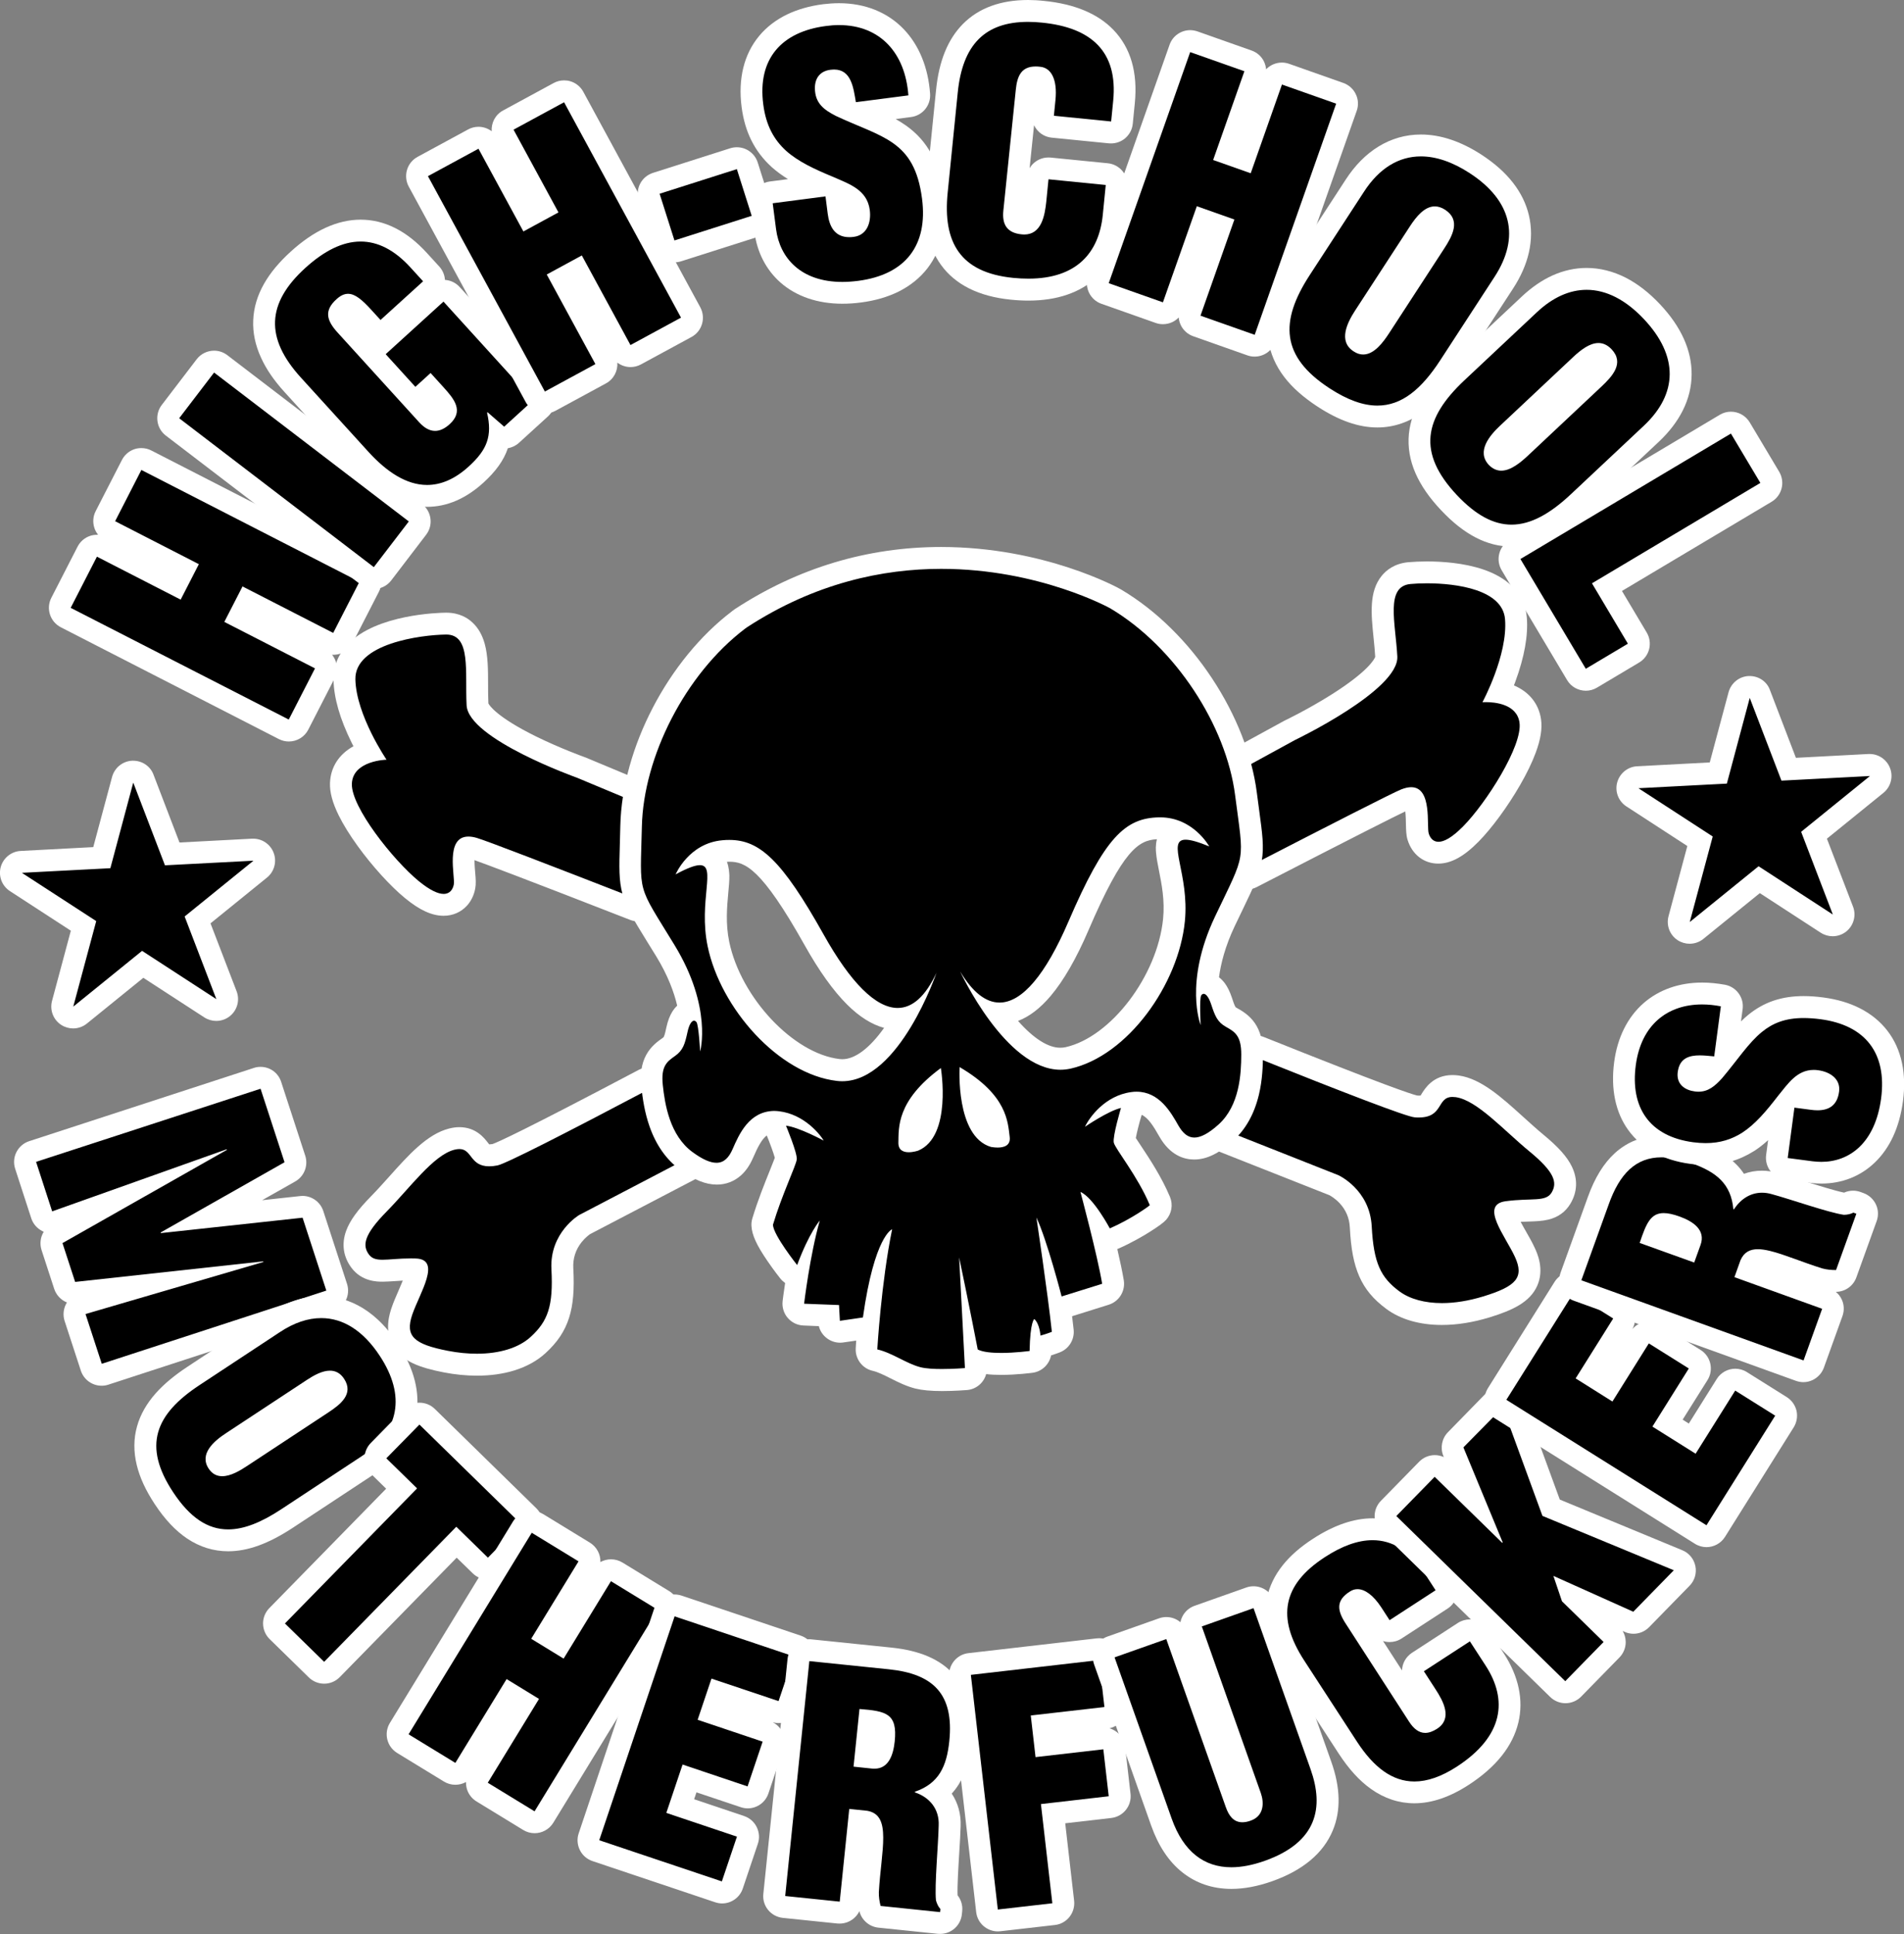
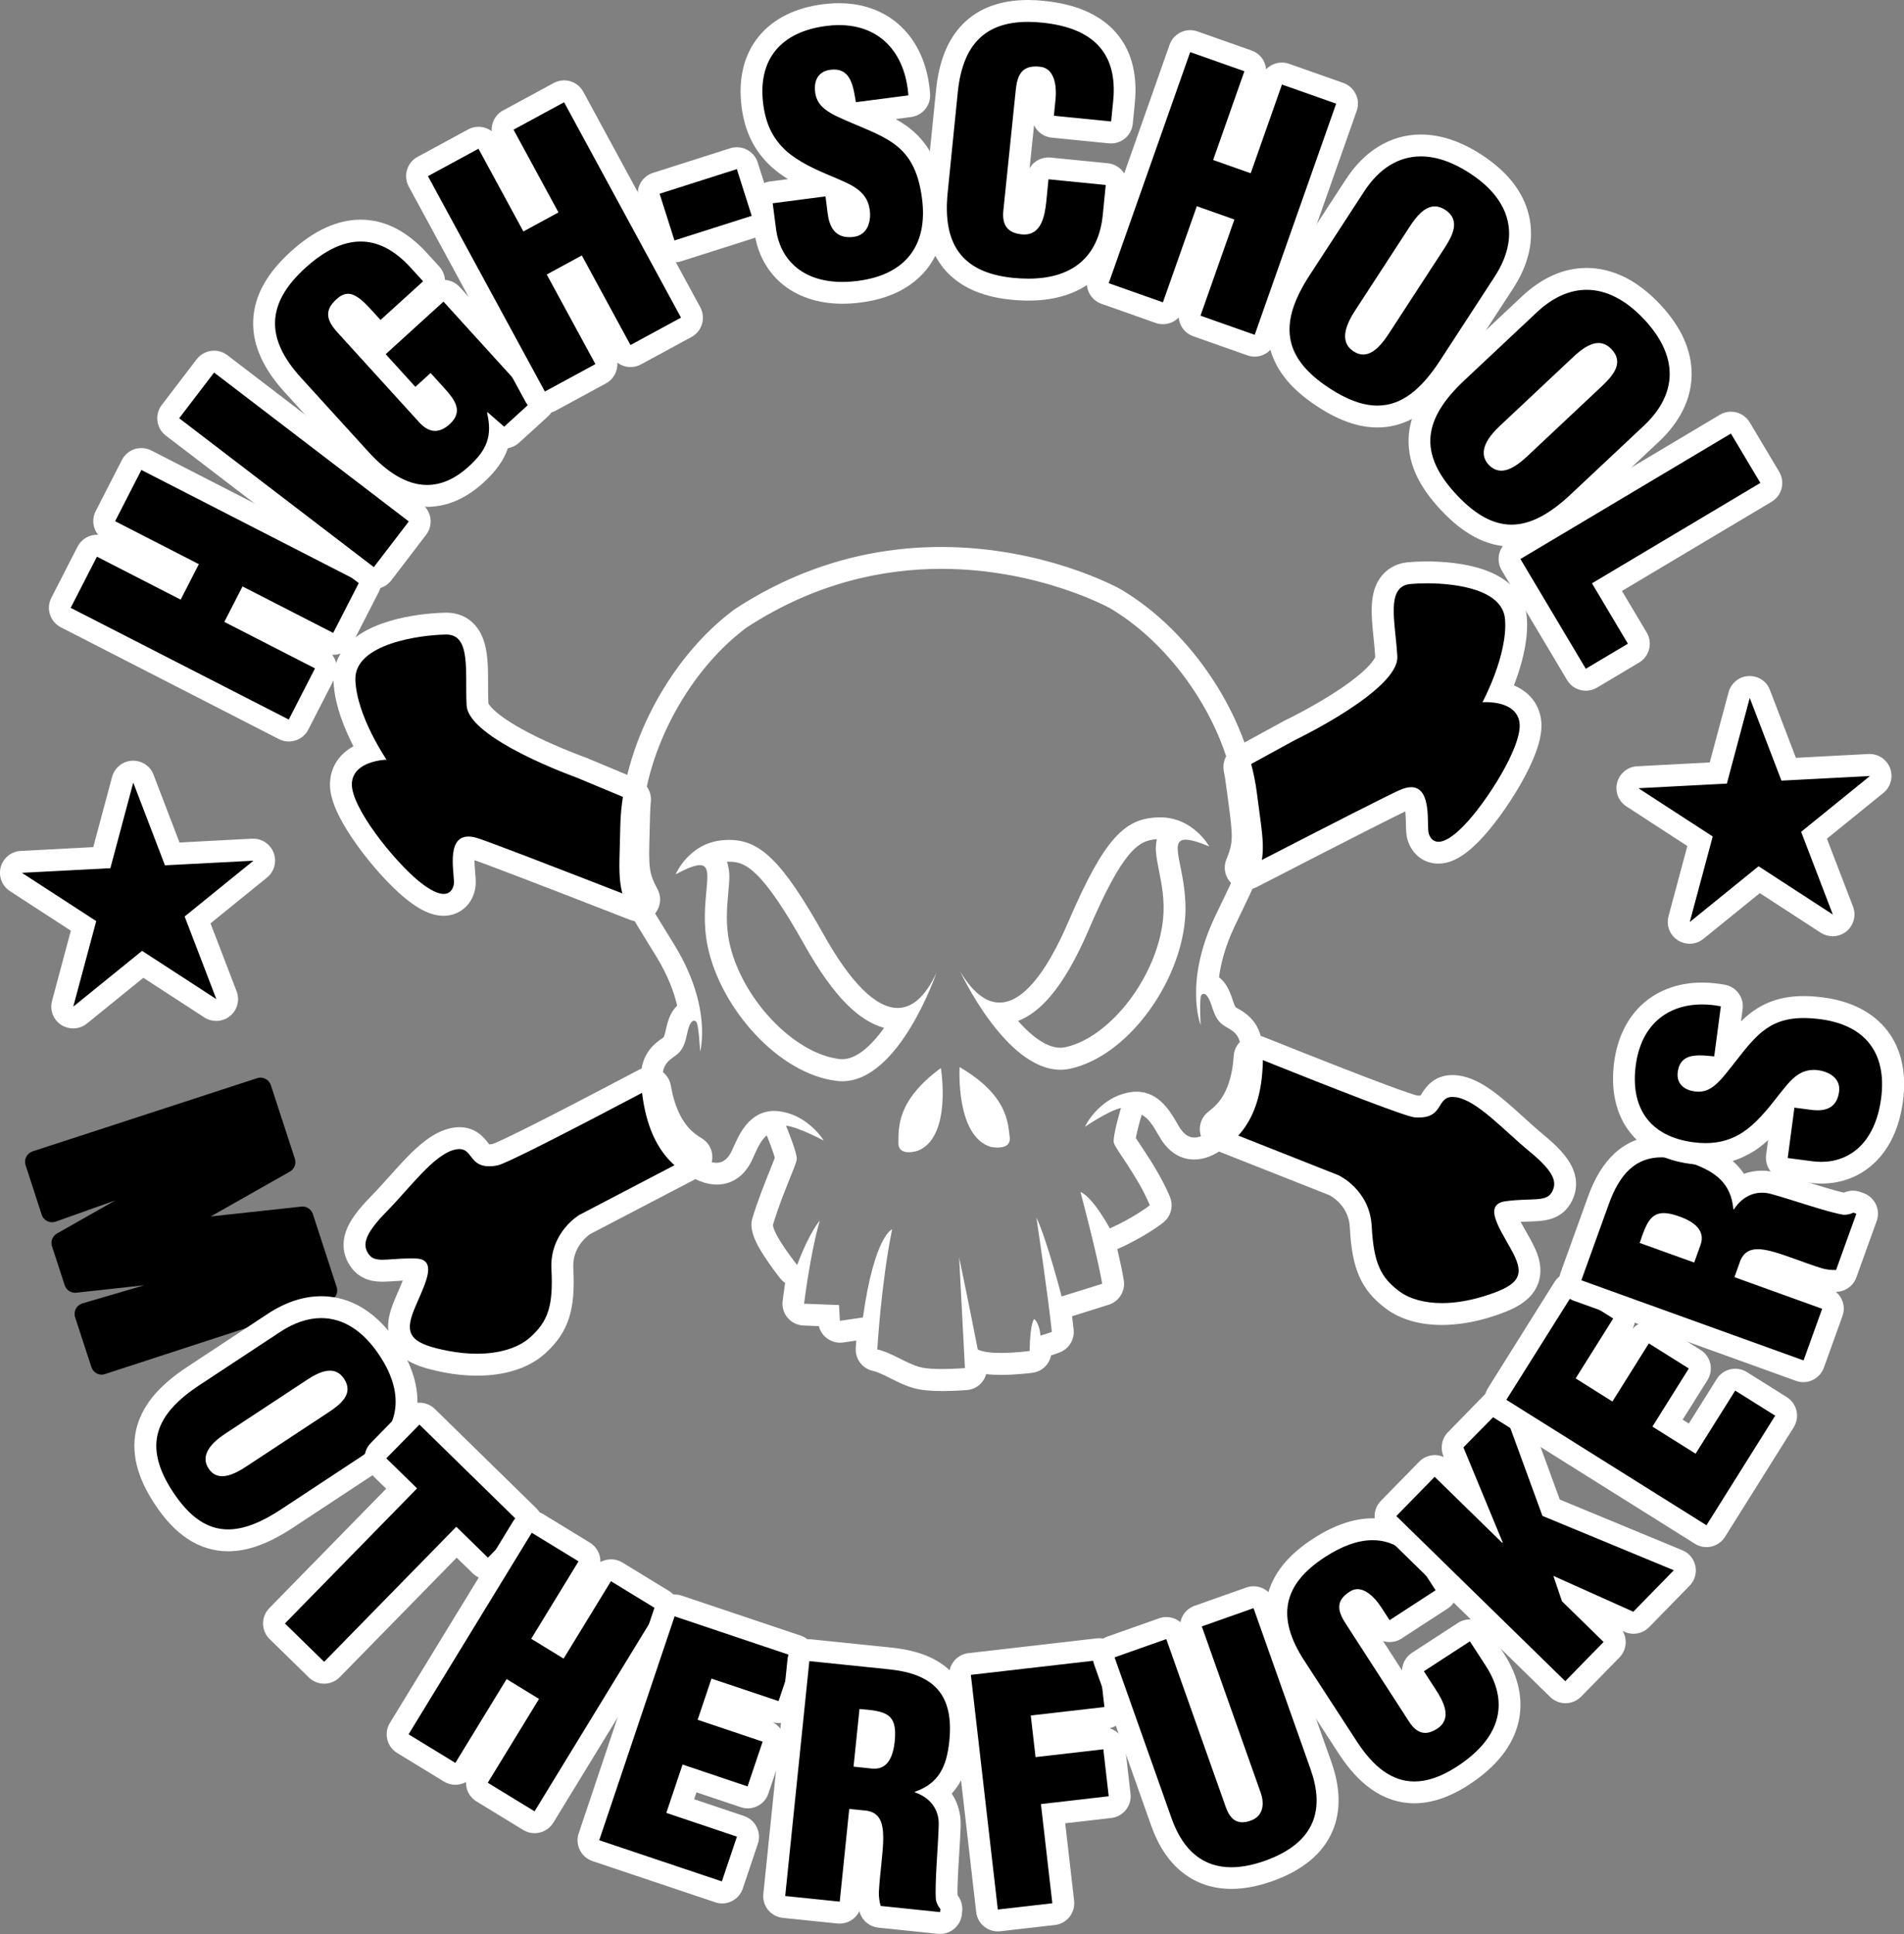
<svg xmlns="http://www.w3.org/2000/svg" version="1.1" id="Calque_1" x="0px" y="0px" viewBox="0 0 2437.7 2475.7" style="enable-background:new 0 0 2437.7 2475.7;" xml:space="preserve">
  <rect x="0" y="0" width="2437.7" height="2475.7" fill="#808080" stroke="none" />
  <style type="text/css">
	.st0{fill:#FFFFFF;}
</style>
  <g>
    <g>
      <g>
        <path d="M1846.1,1682.1c-25.3,0-47-6.1-62.7-17.8c-28.5-21.1-38.5-43.9-41.1-93.9c-1.9-36.4-31-51.6-34.3-53.3     c-5.5-2.2-63-24.9-149-58.9c-4.7-1.9-8-6.1-8.7-11.1c-0.7-5,1.3-10,5.3-13c2.4-1.9,5-4,7.8-6.6c17.8-16,27.9-41.3,30-75.1     c0.3-4.5,2.7-8.6,6.5-11c2.3-1.4,4.9-2.2,7.5-2.2c1.8,0,3.5,0.3,5.2,1c164.7,66,194.6,75.1,199.7,75.9c1.5,0.1,2.8,0.2,4.1,0.2     c9.9,0,11.5-2.6,15.3-8.7c4.1-6.6,10.9-17.6,27.7-17.6c2,0,4.1,0.2,6.3,0.5c24.2,3.5,49.1,26,75.4,49.9     c8.5,7.7,17.3,15.7,25.7,22.6c25.7,21.1,47.2,44.2,31.6,70.6c-8.8,14.8-24.6,15.4-41.3,15.9c-8,0.3-17,0.6-27.8,2     c-1.1,0.1-1.8,0.3-2.4,0.5c0.2,1.5,0.8,4.4,3.1,9.6c2.8,6.5,7.1,13.9,11.2,21.2c3.8,6.7,7.8,13.7,10.8,20.1     c4.3,9.4,9.4,23.5,3.2,37.4c-7.2,16-26.1,24.6-52.4,32.7C1883.3,1679,1864.2,1682.1,1846.1,1682.1     C1846.1,1682.1,1846.1,1682.1,1846.1,1682.1z" />
        <path class="st0" d="M1607.5,1353.4c112.4,45,192.8,76,203.6,76.9c1.9,0.2,3.7,0.2,5.4,0.2c31.9,0,22.7-26.3,43.1-26.3     c1.3,0,2.7,0.1,4.3,0.3c27.3,4,61.7,42.7,94.2,69.4c32.5,26.7,35.9,40,28.5,52.6c-7.5,12.6-25.3,6.7-58.9,11.2     c-33.6,4.5-0.4,44.6,11.8,71.1c12.2,26.4,2,37.8-40.6,50.8c-18.4,5.6-36.3,8.5-52.8,8.5c-21.7,0-40.8-5-54.4-15     c-23.9-17.7-33-36.1-35.5-83.3c-2.5-47.2-42.6-65.4-42.6-65.4s-58.9-23.3-149.4-59.1c3.2-2.4,6.1-4.9,8.7-7.3     C1599.6,1413.9,1605.9,1377.7,1607.5,1353.4 M1607.5,1325.4c-5.2,0-10.4,1.5-15,4.3c-7.6,4.8-12.4,13-13,21.9     c-1.9,30-10.4,52.1-25.4,65.6c-2.6,2.3-4.8,4.2-7,5.9c-8,6.1-12.1,16.1-10.7,26.1c1.4,10,8.1,18.5,17.4,22.2     c82.8,32.7,139.7,55.2,148.3,58.6c1.6,0.9,7.4,4.2,13.1,10.3c8,8.6,12.4,19,13,30.9c1.4,27.6,5.1,46.8,12,62.5     c7.2,16.5,18,29.5,34.8,41.9c18.1,13.4,42.7,20.5,71,20.5c19.5,0,40-3.3,61-9.7c30-9.2,51.8-19.6,61.1-40.4     c9.5-21.3-0.1-42.1-3.3-48.9c-3.2-6.9-7.3-14.2-11.3-21.1c-1.8-3.2-4.3-7.5-6.6-11.9c3.8-0.2,7.4-0.3,10.8-0.4     c9-0.3,16.7-0.6,24.4-2.4c12.7-3,22.2-9.9,28.5-20.4c9-15.1,9.6-31.5,1.9-47.5c-6.1-12.6-17.4-25.2-36.7-41.1     c-8.1-6.7-16.8-14.6-25.2-22.2c-27.9-25.3-54.3-49.2-82.7-53.3c-2.9-0.4-5.7-0.6-8.3-0.6c-24.7,0-35.1,17-39.6,24.2     c-0.4,0.6-0.8,1.4-1.2,2c-0.5,0.1-1.2,0.1-2.2,0.1c-0.7,0-1.4,0-2.2-0.1c-7.2-1.7-40.9-12.7-196.5-75     C1614.5,1326,1611,1325.4,1607.5,1325.4L1607.5,1325.4z" />
      </g>
    </g>
    <g>
      <g>
        <path d="M817.2,1165.6c-1.7,0-3.4-0.3-5.1-1c-157.4-61.3-198.7-76.6-205.6-78.5c-2.7-0.8-5-1.2-6.8-1.2c-2.3,0-2.8,0.6-3,0.8     c-4.6,5-2.9,24.6-2.2,32.9c0.6,7,1,12.1,0.2,16.4c-2.8,14.4-13,23.3-26.7,23.3c0,0,0,0,0,0c-11.4,0-24.7-6.4-40.8-19.6     c-17.5-14.3-40.2-39.4-57.9-63.8c-22.5-30.9-33.5-55.3-32.9-72.3c0.9-23.1,18.4-35,35.7-40.4c-12.3-21.6-30.4-58.9-31.2-92.2     c-0.3-13.3,4.8-25.8,14.6-36c33.4-34.5,111.9-35.7,115.2-35.8l0.5,0c10.4,0,28.8,3.8,35.8,29.5c3.7,13.5,3.7,30.4,3.8,48.3     c0,8.6,0,17.5,0.5,26.1c0.2,3.2,4,20.4,63.9,50.8c33.9,17.2,67.9,29.3,68.2,29.4c0.2,0.1,0.5,0.2,0.7,0.3     c0,0,24.7,10.3,66.6,27.8c5.7,2.4,9.1,8.1,8.5,14.2c-0.6,6-0.9,12-1.1,17.8c-0.2,8.8-0.4,16.7-0.6,23.1     c-1.3,44.9-1.2,55.3,11.8,79.4c2.8,5.2,2.1,11.5-1.8,15.9C825,1163.9,821.2,1165.6,817.2,1165.6z" />
        <path class="st0" d="M571.4,812.3c32,0,23.8,47.6,26,90.6c2.3,43.2,141.4,92.7,141.4,92.7s24.7,10.3,66.6,27.8     c-0.6,6.3-1,12.6-1.1,18.8c-0.2,8.6-0.4,16.2-0.6,23c-1.4,46-1.2,59.2,13.5,86.4c-113.9-44.4-195.3-75.7-206.8-79     c-4.1-1.2-7.6-1.7-10.7-1.7c-30.3,0-16.7,51.5-18.7,61.4c-1.2,5.9-4.7,12-13,12c-6.9,0-17.1-4.3-31.9-16.4     c-32.5-26.7-86.8-94.9-85.6-124.7s44.4-30.7,44.4-30.7s-38.8-56.8-39.9-102.7c-1.1-45.9,83.6-57.1,116-57.5     C571.2,812.3,571.3,812.3,571.4,812.3 M571.4,784.3c-0.2,0-0.4,0-0.7,0c-8.9,0.1-88.4,2-125.1,40c-12.5,13-19,28.9-18.6,46.1     c0.5,23.2,8.3,50.2,23.2,80.3c0.8,1.6,1.5,3.1,2.3,4.6c-18.5,10.2-29.2,26.7-30,46.8c-0.5,11.9,3.2,25.6,11.2,41.8     c5.9,11.9,14.1,25.1,24.3,39.2c18.6,25.7,41.7,51.1,60.3,66.4c18.9,15.6,34.7,22.8,49.7,22.8c11.6,0,22.2-4.6,29.8-12.9     c5.3-5.8,9-13.3,10.6-21.8c1.2-6.2,0.7-12.4,0-20.3c-0.3-3.4-0.9-10.4-0.9-16.2c14.1,5,59.9,22.1,199.4,76.5     c3.3,1.3,6.8,1.9,10.2,1.9c7.9,0,15.6-3.3,21-9.5c7.8-8.8,9.2-21.5,3.7-31.8c-11-20.4-11.5-27.3-10.1-72.3     c0.2-6.7,0.4-14.4,0.6-23.2c0.1-5.5,0.5-11.1,1-16.8c1.1-12.2-5.8-23.7-17.1-28.5c-41.4-17.3-66.3-27.7-66.6-27.8     c-0.5-0.2-0.9-0.4-1.4-0.5c-0.3-0.1-30.6-11-62-26.4c-50.6-25-59.7-39.9-60.9-42.2c-0.4-7.9-0.4-16.3-0.4-24.4     c0-18.8-0.1-36.6-4.3-51.9c-3.1-11.3-8.3-20.4-15.5-27.1C599,791.2,588.1,784.3,571.4,784.3L571.4,784.3z" />
      </g>
    </g>
    <g>
      <g>
        <path d="M610.7,1746.8c-12.8,0-26.2-1.3-39.8-4c-27-5.3-46.8-11.9-55.6-27c-7.6-13.1-4.1-27.7-0.7-37.5c2.3-6.7,5.5-14,8.6-21.1     c3.4-7.6,6.8-15.5,9-22.2c1.7-5.4,2.1-8.4,2.1-9.9c-0.6-0.1-1.4-0.2-2.4-0.2c-1.8-0.1-3.7-0.1-5.5-0.1c-8.5,0-15.9,0.5-22.3,1     c-5.3,0.4-9.8,0.7-14.1,0.7c-9.1,0-20.6-1.4-28.7-12.2c-18.3-24.6,0.7-49.8,24.1-73.5c7.6-7.7,15.6-16.6,23.2-25.2     c23.7-26.5,46-51.4,69.7-57.5c3.5-0.9,6.7-1.3,9.9-1.3c14.3,0,21.5,9.3,25.7,14.8c4.1,5.3,5.6,7.3,12.5,7.3     c2.3,0,4.9-0.3,7.8-0.8c5-1.3,33.8-13.6,190.7-96.4c2-1.1,4.3-1.6,6.5-1.6c2.1,0,4.2,0.5,6.2,1.4c4,2,6.9,5.8,7.6,10.2     c5.6,33.4,18.3,57.5,37.7,71.5c3,2.2,5.8,4.1,8.5,5.7c4.3,2.6,6.8,7.4,6.7,12.4c-0.2,5-3,9.6-7.5,11.9     c-82.1,42.8-136.9,71.5-142,74.2c-2.8,1.8-30.4,20-28.5,56.6c2.6,50-4.9,73.7-31.1,97.6C671.2,1737.9,643.4,1746.8,610.7,1746.8     C610.7,1746.8,610.7,1746.8,610.7,1746.8z" />
        <path class="st0" d="M831.3,1394.1c4.1,24.1,14.1,59.4,43.3,80.5c2.8,2.1,6,4.2,9.4,6.3c-86.3,45-142.4,74.4-142.4,74.4     s-38.1,22.3-35.6,69.5c2.5,47.2-4.6,66.5-26.6,86.6c-15.5,14.2-40.2,21.5-68.8,21.5c-11.8,0-24.3-1.2-37.1-3.7     c-43.7-8.5-55.1-18.7-45.7-46.3c9.4-27.5,38.2-71,4.3-71.9c-2-0.1-4-0.1-5.9-0.1c-15.8,0-27.6,1.7-36.4,1.7     c-8,0-13.5-1.4-17.4-6.6c-8.7-11.7-6.7-25.3,22.8-55.3c29.5-30,59.8-72.1,86.5-78.9c2.4-0.6,4.5-0.9,6.4-0.9     c16.6,0,13.3,22.1,38.2,22.1c3.1,0,6.5-0.3,10.5-1.1C647.5,1489.8,724.3,1450.6,831.3,1394.1 M831.3,1366.1     c-4.5,0-9,1.1-13.1,3.2c-148.2,78.3-180.6,92.7-187.6,95.2c-2.1,0.3-3.5,0.4-4.3,0.4c-0.5-0.6-1-1.3-1.4-1.8     c-5.1-6.6-15.6-20.2-36.8-20.2c0,0,0,0,0,0c-4.3,0-8.7,0.6-13.3,1.8c-27.8,7.1-51.6,33.6-76.7,61.7c-7.6,8.4-15.4,17.2-22.8,24.7     c-17.5,17.8-27.4,31.5-32.2,44.7c-6,16.7-3.6,33,6.8,47c13.3,17.9,33.3,17.9,39.9,17.9c4.8,0,9.8-0.4,15.1-0.7     c3.4-0.2,7-0.5,10.8-0.7c-1.8,4.5-3.9,9.2-5.3,12.5c-3.2,7.4-6.6,15-9,22.2c-2.4,7.1-9.8,28.9,1.8,49     c11.4,19.7,34.2,27.8,65,33.8c14.5,2.8,28.7,4.2,42.5,4.2c17.2,0,33.2-2.2,47.5-6.6c15.9-4.9,29.5-12.4,40.2-22.2     c15.4-14.1,24.7-28.1,30.2-45.3c5.2-16.3,6.9-35.9,5.4-63.4c-0.7-12.5,3-23.8,10.7-33.5c4.8-5.9,9.6-9.4,10.8-10.2     c7.7-4,62.1-32.5,141.5-73.9c8.9-4.7,14.7-13.8,15-23.8c0.4-10.1-4.7-19.6-13.3-24.8c-2.4-1.5-4.9-3.1-7.6-5.1     c-16.3-11.9-27.1-32.9-32.2-62.5c-1.5-8.9-7.2-16.5-15.2-20.4C839.8,1367,835.6,1366.1,831.3,1366.1L831.3,1366.1z" />
      </g>
    </g>
    <g>
      <g>
        <path d="M1596.2,1124.7c-3.4,0-6.8-1.3-9.5-3.7c-4.3-4-5.7-10.2-3.5-15.6c10.4-25.3,9.5-35.6,3.4-80.2c-0.9-6.3-1.9-14.1-3-22.9     c-0.7-5.7-1.7-11.6-2.9-17.6c-1.2-6,1.6-12.1,7-15c39.8-21.8,63.3-34.6,63.3-34.6c0.2-0.1,0.4-0.2,0.7-0.3     c0.3-0.2,33.1-15.9,65-36.6c56.2-36.3,58.2-53.9,58.1-57c-0.4-8.5-1.4-17.4-2.2-26c-3-28.7-5.5-53.5,7.4-69.3     c5.9-7.2,14-11.3,24.3-12.2c6.7-0.6,14.5-1,22.5-1c14.9,0,43.5,1.2,67.9,9.6c35.9,12.2,45,33.5,46.2,49.2     c2.7,33.2-11.4,72.1-21.3,94.9c22.4,4.3,36.9,17.3,39.7,36.5c2.4,16.8-6,42.2-25.1,75.3c-15.1,26.1-35,53.4-50.9,69.5     c-16.1,16.3-29.3,23.9-41.6,23.9c-12.1,0-22-7.9-25.9-20.6c-1.3-4.1-1.4-9.2-1.5-16.3c-0.2-8.4-0.4-18.8-2.6-26.4     c-1.9-6.6-3.7-6.6-5-6.6c-1.4,0-3.8,0.3-7.7,1.9c-6.7,2.7-46.1,22.1-196.2,99.6C1600.6,1124.2,1598.4,1124.7,1596.2,1124.7z" />
        <path class="st0" d="M1826.7,746.7c38.6,0,97.1,8.2,100.2,45.9c3.8,45.8-28.9,106.3-28.9,106.3s1.7-0.1,4.4-0.1     c11.1,0,39.6,2.3,43,26.1c4.3,29.5-42.6,103-72.1,132.9c-14.6,14.8-24.7,19.8-31.6,19.8c-7.1,0-10.9-5.3-12.5-10.7     c-2.9-9.4,4.7-59.2-22.4-59.2c-3.7,0-7.9,0.9-13,2.9c-11.1,4.5-88.8,44.1-197.4,100.1c11.7-28.6,10.5-41.8,4.4-87.4     c-0.9-6.7-1.9-14.3-3-22.8c-0.8-6.2-1.8-12.4-3.1-18.6c39.8-21.8,63.3-34.6,63.3-34.6s133.2-63.8,131-106.9     c-2.3-43.2-15.5-89.8,16.8-92.8C1811.2,747.1,1818.5,746.7,1826.7,746.7 M1826.7,718.7l0,28L1826.7,718.7c-8.4,0-16.7,0.4-23.8,1     c-17.6,1.7-28.1,10.3-33.8,17.3c-16.6,20.3-13.6,49.1-10.5,79.6c0.8,8.1,1.7,16.4,2.1,24.3c-0.9,2.5-8.5,18.3-56.6,48.6     c-29.6,18.6-58.2,32.4-58.5,32.5c-0.5,0.2-0.9,0.5-1.4,0.7c-0.2,0.1-23.9,13.1-63.3,34.6c-10.8,5.9-16.4,18.1-14,30.1     c1.1,5.7,2.1,11.3,2.7,16.6c1.1,8.8,2.2,16.7,3.1,23c6,44.6,6.3,51.5-2.5,73c-4.5,10.9-1.7,23.3,7,31.3     c5.3,4.8,12.1,7.4,18.9,7.4c4.4,0,8.8-1,12.8-3.1c133.1-68.6,176.8-90.5,190.3-96.9c0.6,5.8,0.8,12.8,0.8,16.2     c0.2,7.9,0.3,14.1,2.1,20.1c5.8,18.8,20.8,30.5,39.3,30.5c16.3,0,32.7-8.9,51.6-28.1c16.9-17.1,37.2-44.8,53.1-72.3     c8.7-15.1,15.5-29.1,20.1-41.6c6.3-16.9,8.5-30.9,6.8-42.7c-2.9-20.2-15.5-35.3-34.7-43.4c0.6-1.6,1.2-3.2,1.8-4.8     c11.6-31.5,16.6-59.2,14.7-82.3c-1.3-15.8-8.3-30.1-20.4-41.3c-9-8.4-20.9-15.1-35.3-20C1874.1,720.5,1845.9,718.7,1826.7,718.7     L1826.7,718.7z" />
      </g>
    </g>
    <g>
      <g>
-         <path d="M1206.4,1766.6c-13.5,0-23.6-0.9-30.9-2.7c-10-2.5-19.6-7.3-28.9-11.9c-9.1-4.6-17.8-8.9-26.1-10.8     c-6.7-1.5-11.2-7.6-10.8-14.5c0.1-1.2,0.7-11.7,2-27.7c-1.4,0.7-2.9,1.2-4.5,1.4l-29.5,4.3c-0.7,0.1-1.3,0.1-2,0.1     c-3.2,0-6.4-1.1-8.9-3.2c-3-2.5-4.9-6.2-5.1-10.1l-0.4-7.5l-31.9-1.2c-3.9-0.1-7.6-1.9-10.1-4.9c-2.5-3-3.7-6.9-3.2-10.8     c0.1-1.2,1.8-15,4.8-33.9c-4.2-0.1-8.1-2-10.8-5.3c-0.3-0.4-8-10-15.8-21.5c-15.5-22.7-17.9-32.2-18.2-38     c-0.1-1.6,0.1-3.2,0.6-4.7c6.7-22.4,15.5-44.2,21.9-60.2c3.3-8.2,7-17.5,7.9-20.8c-0.7-5-6.4-21.6-12.7-36.6     c-1.4-3.3-1.4-6.9-0.2-10.2c-0.6,0-1.3-0.1-1.9-0.1c-21.2,0.4-30.8,18.5-40.3,40.2l-0.1,0.2c-7.5,17.2-18.8,26-33.6,26     c-11.2,0-23.5-5.1-38.7-16.2c-36.5-26.5-42-76.8-44-95.7c-3.3-30.3,7.8-40.7,21.5-50.3c5.6-3.9,7.1-7,10.3-22.1     c3.4-15.5,9.6-22,15.7-24.4c-3.6-19.7-12-46.2-30.6-76.7c-4.4-7.2-8.4-13.7-12-19.5c-33.7-54.5-34.3-56.7-32.5-117.1     c0.2-6.8,0.4-14.4,0.6-23c1.1-45.5,15.1-96.6,39.5-144c25.2-48.9,59.2-90.4,98.2-120l0.4-0.3c0.6-0.4,1.3-1,2.3-1.7     c78.5-51.2,164.8-77.2,256.6-77.2c127.6,0,219.3,50.2,223.1,52.3c0.1,0.1,0.2,0.1,0.3,0.2c42.4,25.2,81,62.9,111.6,109.3     c29.6,44.8,49.2,94.6,55.1,140.1c1.1,8.5,2.1,16.1,3,22.8c8.1,59.9,7.7,62.1-20,119.8c-3,6.1-6.2,13-9.9,20.6     c-15.1,31.7-20.9,58.6-22.5,79.5c7.9,2.1,14,9.7,18.3,22.7c4.8,14.6,6.6,17.6,12.6,20.9c14.6,8.1,26.7,17.3,26.7,47.8     c-0.1,19-0.2,69.6-33.8,99.8c-15.4,13.9-28.2,20.3-40.3,20.3c-13.1,0-24.1-7.6-32.5-22.5c-11.2-19.8-22.1-36.2-41.4-36.2     c-1.6,0-3.3,0.1-5,0.3c-0.8,0.1-1.6,0.2-2.3,0.4c1.5,3.1,1.8,6.7,0.8,10.1c-4.6,15.2-8.5,31.9-8.8,37.3c1.5,2.9,6,9.6,9.6,15.1     c10.2,15.4,25.6,38.6,35.6,62.6c2.1,5,1.1,10.7-2.5,14.8c-3.2,3.6-27.5,20.6-55.9,33.2c-1.8,0.8-3.8,1.2-5.7,1.2     c-3,0-6-1-8.4-2.8c5.1,20.9,10,42.6,12.4,57.4c1.1,6.9-3,13.5-9.6,15.6l-51.9,16.2c-1.4,0.4-2.8,0.6-4.2,0.6     c-0.7,0-1.4-0.1-2.1-0.2c1.4,10.9,2.6,21.2,3.5,30c0.7,6.3-2.9,12.2-8.8,14.5c-0.4,0.1-8.8,3.5-16.3,5.4c-1,0.3-2.1,0.4-3.2,0.4     c-0.1,1.9-0.1,3.8-0.2,5.9c-0.1,6.9-5.3,12.7-12.1,13.6c-0.8,0.1-19.5,2.6-38.4,2.6c-14.5,0-25-1.4-32.7-4.3l0.5,9.1     c0.4,7.5-5.3,14-12.8,14.7C1236.4,1765.4,1222,1766.6,1206.4,1766.6z M1193,1395.2c-28.2,27.4-28.5,49-28.7,64.1     c0,0.6,0,1.1,0,1.6c2.4-0.1,5-0.7,6.3-1.1C1189.4,1451.5,1193.4,1420,1193,1395.2z M1272.2,1454.6c0.8,0.1,2.9,0.5,5.2,0.5     c0.5,0,0.9,0,1.2,0c-0.1-0.5-0.1-1.1-0.2-1.6c-1.8-15-4.3-36.5-35.2-60.8C1245.3,1417.3,1252.6,1448.2,1272.2,1454.6z      M905.8,1095.3c3.2,1.4,5.5,3.4,7.2,5.1c8.4,9.2,7.1,22.8,5.4,41.6c-1.7,18.3-3.8,41.1,1.4,66.4c7.5,36.4,28.5,75,57.5,106     c29.8,31.9,63.9,51.6,95.9,55.3c1.7,0.2,3.5,0.3,5.2,0.3c31.1,0,58.2-33.6,75.4-61.8c0.9-1.5,1.8-3,2.7-4.4     c-2.3,0.3-4.7,0.5-7.1,0.5c-33.9,0-68.9-33.1-107-101.1c-53.9-96.3-78.9-113.9-108.6-113.9c-2.3,0-4.8,0.1-7.4,0.3     C918.4,1090.2,911.6,1092.4,905.8,1095.3z M1278.6,1298.5c19.3,26,48.7,56.9,79,56.9c3.3,0,6.5-0.4,9.7-1.1     c31.4-7,63.3-30.1,89.6-65c25.6-33.8,42.4-74.5,46.1-111.5c2.6-25.7-1.9-48.2-5.5-66.2c-3.8-19-6.6-32.7,1.7-42.8     c1.4-1.7,3.3-3.5,5.9-5c-5.8-2.2-12.4-3.7-19.8-3.7c-0.4,0-0.7,0-1.1,0c-34.7,0.7-57.9,18.9-103.5,125.1     c-15.1,35.1-30.6,62.2-46.3,80.7c-17.7,20.8-36.1,31.4-54.7,31.4c-0.6,0-1.3,0-1.9,0C1278.1,1297.7,1278.4,1298.1,1278.6,1298.5z     " />
        <path class="st0" d="M1205.1,728.2c125.5,0,216.3,50.5,216.3,50.5c83.7,49.7,148.5,150.4,159.9,239.1     c11.4,88.7,14.5,70.9-25.7,155.5c-40.2,84.6-18.4,138.9-18.4,138.9s-1.8-33.7,0.7-37.9c0.8-1.3,1.9-2.1,3.2-2.1     c2.7,0,6.3,3.7,9.6,13.6c4.8,14.6,7.9,22.6,19.1,28.8c11.1,6.2,19.5,11.2,19.4,35.5c-0.1,24.3-2,65-29.1,89.4     c-13,11.7-23,16.7-31,16.7c-8.6,0-14.9-5.9-20.4-15.4c-9.7-17.1-24.5-43.3-53.6-43.3c-2.2,0-4.5,0.1-6.8,0.5     c-33.6,4.5-53.7,32.6-59.2,44.4c0,0,30-20.5,46.1-24.1c0,0-10.9,36.4-9.2,44.4c1.8,8,30.7,43,46.1,80.1     c-1.3,1.4-23.4,17.5-51.2,29.7c0,0-21-39.5-37.6-46.7c0,0,21.8,81.3,27.8,117.6l-51.9,16.2c0,0-18.6-72.1-32.3-101.1     c0,0,14.5,96.6,19.8,146.4c0,0-8,3.1-14.6,4.8c0,0-0.8-14.8-7.9-21.2c0,0-5.3,3-6,40.9c0,0-18.4,2.5-36.5,2.5     c-11.7,0-23.3-1-29.9-4.4c0,0-11.1-57.6-23.8-117.8c0,0,4.3,82.3,7.4,141.6c0,0-14.2,1.2-29.4,1.2c-10,0-20.4-0.5-27.5-2.3     c-17.8-4.5-36.1-18.4-55.3-22.8c0,0,5-85.5,19-153.8c0,0-22.6,7.9-37.4,112.9l-29.5,4.3l-1.1-20.2l-44.7-1.7     c0,0,7.5-62.6,20.1-106.5c0,0-13.6,15.6-29,57c0,0-30.3-38-31-51.5c11.5-38.5,29.5-75.6,30.5-83.7c0.9-8.2-13.8-43.2-13.8-43.2     c16.3,1.8,48.3,19.1,48.3,19.1c-6.7-11.1-29.5-37.1-63.3-38c-32.3,0.4-45,29.9-53.3,48.8c-4.7,10.9-11,17.6-20.7,17.6     c-7.7,0-17.5-4.1-30.4-13.5c-29.5-21.4-35.7-61.7-38.3-85.9c-2.6-24.2,5.2-30,15.6-37.3c10.4-7.3,12.7-15.5,16-30.6     c2.3-10.7,5.7-14.6,8.4-14.6c1.1,0,2.2,0.7,3.1,1.8c2.9,3.9,4.7,37.6,4.7,37.6s16-56.3-32.8-136.2c-48.8-79.9-43.9-62.6-41.8-152     c2.1-88.7,55.1-194.6,132.2-253.1c0.6-0.5,1.2-1,1.9-1.4C1043.6,746.1,1130.5,728.2,1205.1,728.2 M1279.7,1283.4     c-17.4,0-34.4-13-50.4-39.8c0,0,58.1,125.8,128.4,125.8c4.2,0,8.5-0.5,12.8-1.4c73.3-16.4,138.5-107.9,146.5-188.7     c6-60.4-24.1-104.4,0.9-104.4c6.2,0,15.9,2.7,30.3,8.6c0,0-20.4-37.2-62.8-37.2c-0.5,0-0.9,0-1.4,0     c-43.4,0.8-69.6,25.4-116.1,133.5C1338.8,1247.4,1308.7,1283.4,1279.7,1283.4 M865,1119.3c15.2-8.2,25-11.8,31.1-11.8     c21.6,0-2.1,45.9,9.9,103.8c16.5,79.5,90.9,163.7,165.5,172.4c2.3,0.3,4.5,0.4,6.8,0.4c73.4,0,120.7-138.9,120.7-138.9     c-14.1,30.4-30.9,45.1-49.7,45.1c-28,0-60.4-32.5-94.8-94c-53.6-95.7-82.1-121.1-120.8-121.1c-2.8,0-5.7,0.1-8.6,0.4     C881.8,1079.3,865,1119.3,865,1119.3 M1277.3,1469c7.5,0,16.9-2.2,15.4-13.7c-2.4-18.7-2.8-53.4-64.1-89.3     c0,0-5.5,88.6,40.1,102.2C1268.8,1468.1,1272.7,1469,1277.3,1469 M1163.5,1475c6,0,11.9-2,11.9-2     c43.9-18.2,29.2-105.8,29.2-105.8c-57.2,42.1-53.9,76.7-54.4,95.5C1150,1472.6,1156.9,1475,1163.5,1475 M1205.1,700.2     c-94.5,0-183.4,26.7-264.2,79.5c-1.5,1-2.6,1.9-3.3,2.4l-0.2,0.2c-82,62.2-140.9,175.2-143.2,274.7c-0.2,8.6-0.4,16.2-0.6,22.9     c-0.9,30.5-1.4,47.3,3.5,65c4.9,17.5,14.2,32.5,31,59.8c3.5,5.7,7.6,12.2,12,19.4c15,24.5,22.9,46.1,26.9,63.2     c-2.2,2.1-4.2,4.5-6,7.3c-3.4,5.4-6,12.1-7.8,20.4c-0.8,3.9-2.1,9.8-3.3,12.2c-0.2,0.4-0.3,0.6-1.4,1.4     c-6,4.2-15.1,10.6-21.2,21.9c-6,11.1-8,24.3-6.1,41.4c1.5,13.8,4,31.9,10.5,50.3c8.4,23.9,21.6,42.5,39.2,55.3     c17.7,12.9,32.6,18.9,46.9,18.9c11.6,0,22.3-4.1,31-11.9c6.2-5.6,11.3-13,15.4-22.5l0.1-0.2c6.2-14.3,11.2-23.6,17.4-28.3     c4.4,10.8,8.7,22.6,10.3,28.6c-1.5,4.1-4.2,10.7-6.4,16.3c-6.5,16.2-15.5,38.4-22.4,61.4c-0.9,3.1-1.3,6.3-1.1,9.5     c0.6,11.6,6.6,24.7,20.6,45.1c8.1,11.9,16.1,21.9,16.4,22.3c1.8,2.2,3.9,4.1,6.1,5.7c-2,13.2-3.1,22.1-3.2,23.1     c-0.9,7.8,1.4,15.6,6.5,21.5c5.1,6,12.4,9.5,20.2,9.8l19.7,0.8c1.4,5.8,4.7,11,9.4,14.8c5,4.1,11.3,6.4,17.8,6.4     c1.3,0,2.7-0.1,4-0.3l16.6-2.4c-0.4,5.6-0.6,9.1-0.6,9.8c-0.8,13.6,8.4,25.9,21.7,28.9c6.7,1.5,14.6,5.5,23,9.7     c9.9,5,20.2,10.1,31.7,13c8.5,2.1,19.7,3.2,34.3,3.2c16.2,0,31.2-1.3,31.8-1.3c11.9-1,21.5-9.4,24.5-20.4c5.7,0.7,12.1,1,19.2,1     c19.8,0,39.4-2.6,40.2-2.7c12-1.6,21.4-10.7,23.7-22.2c5.7-1.8,10.5-3.7,11.3-4c11.7-4.6,18.9-16.5,17.6-29     c-0.6-5.3-1.2-11-2-17.2l46.9-14.7c13.3-4.2,21.5-17.5,19.3-31.3c-1.8-10.7-4.8-25-8.3-40c0.6-0.2,1.2-0.5,1.8-0.7     c16.2-7.2,30.2-15.3,39-20.8c11.2-7,18.5-12.3,21.6-15.8c7.2-8,9.2-19.5,5-29.5c-10.6-25.3-26.4-49.2-36.9-65     c-2.3-3.4-4.9-7.4-6.8-10.3c1.2-6.7,4.2-18.8,7.5-29.7c8.4,3.8,15.1,14.5,22.5,27.6c13.9,24.5,32,29.6,44.7,29.6     c15.8,0,31.6-7.6,49.7-23.9c16.2-14.5,27.3-34.4,33.2-59.1c4.5-18.9,5.1-37.2,5.2-51.1c0.1-17.2-3.3-30.1-10.4-40.5     c-7.3-10.6-17-16-23.4-19.6c-1.2-0.7-1.3-0.8-1.5-1.2c-1.4-2.3-3.3-8-4.5-11.8c-2.6-7.7-5.6-13.9-9.3-18.8     c-2.3-3-4.8-5.4-7.2-7.3c2.3-17.4,7.9-39.7,20.2-65.6c3.6-7.6,6.9-14.5,9.9-20.6c13.9-28.9,21.6-44.8,24.6-62.7     c3.1-18.2,0.8-34.8-3.3-65c-0.9-6.7-1.9-14.3-3-22.7c-6.1-47.6-26.5-99.5-57.3-146c-15.3-23.2-32.8-44.6-52.1-63.6     c-20.1-19.9-41.7-36.7-64.1-50c-0.2-0.1-0.5-0.3-0.7-0.4C1431.1,752.1,1336.4,700.3,1205.1,700.2L1205.1,700.2z M1303.4,1306.9     c14.5-5.5,28.4-16.2,41.7-31.9c16.5-19.5,32.9-47.8,48.5-84.2c44.2-103,64.2-115.2,87.6-116.5c-1.9,7.6-1.4,14.3-1.1,17.3     c0.6,6.9,2,14.2,3.7,22.7c3.4,17.1,7.7,38.4,5.3,62c-7.3,72.9-66.8,151.2-124.8,164.2c-2.2,0.5-4.4,0.7-6.7,0.7     C1342.1,1341.4,1323.2,1329.3,1303.4,1306.9L1303.4,1306.9z M930.7,1103.2c1,0,2-0.1,3-0.1c20,0,41.1,8,96.4,106.7     c18.5,33,36.8,58.6,54.5,76.2c15.7,15.6,31.5,25.5,47.3,29.8c-18.5,26-37.2,40.1-53.5,40.1c-1.2,0-2.3-0.1-3.5-0.2     c-59.1-6.9-126.4-78.5-141.3-150.2c-4.8-23.3-2.8-44.9-1.2-62.3c0.8-8.4,1.5-15.7,1.4-22.5     C933.6,1117.8,933.5,1110.8,930.7,1103.2L930.7,1103.2z M1256.6,1367.7C1256.6,1367.7,1256.6,1367.7,1256.6,1367.7L1256.6,1367.7     L1256.6,1367.7z" />
      </g>
    </g>
    <g>
      <g>
        <path d="M93.8,1302.6c-2.6,0-5.3-0.7-7.6-2.3c-5.1-3.3-7.5-9.5-5.9-15.4l26.7-99.7L20.4,1129c-5.1-3.3-7.5-9.5-5.9-15.4     c1.6-5.9,6.7-10,12.8-10.4l103.1-5.4l26.7-99.7c1.6-5.9,6.7-10,12.8-10.4c0.2,0,0.5,0,0.7,0c5.8,0,11,3.6,13.1,9l37,96.4     l103.1-5.4c0.2,0,0.5,0,0.7,0c5.8,0,11,3.6,13.1,9c2.2,5.7,0.5,12.1-4.3,15.9l-80.2,65l37,96.4c2.2,5.7,0.5,12.1-4.3,15.9     c-2.6,2.1-5.7,3.1-8.8,3.1c-2.6,0-5.3-0.7-7.6-2.3l-86.6-56.2l-80.2,65C100,1301.5,96.9,1302.6,93.8,1302.6z" />
        <path class="st0" d="M170.6,1001.8l40.6,105.9l113.3-5.9l-88.1,71.4L277,1279l-95.1-61.8l-88.1,71.4l29.4-109.5L28,1117.3     l113.3-5.9L170.6,1001.8 M170.6,973.8c-0.5,0-1,0-1.5,0c-12.1,0.6-22.4,9-25.6,20.7l-24.1,89.9l-92.9,4.9     c-12.1,0.6-22.4,9-25.6,20.7c-3.1,11.7,1.6,24.1,11.8,30.7l78,50.7l-24.1,89.9c-3.1,11.7,1.6,24.1,11.8,30.7     c4.7,3,10,4.5,15.2,4.5c6.3,0,12.5-2.1,17.6-6.2l72.3-58.6l78.1,50.7c4.7,3,10,4.5,15.2,4.5c6.3,0,12.5-2.1,17.6-6.2     c9.4-7.6,12.9-20.5,8.5-31.8l-33.4-86.9l72.3-58.6c9.4-7.6,12.9-20.5,8.5-31.8c-4.2-10.9-14.6-18-26.1-18c-0.5,0-1,0-1.5,0     l-92.9,4.9l-33.3-86.9C192.6,980.9,182.1,973.8,170.6,973.8L170.6,973.8z" />
      </g>
    </g>
    <g>
      <g>
-         <path d="M2163.3,1194.1c-2.6,0-5.3-0.7-7.6-2.3c-5.1-3.3-7.5-9.5-5.9-15.4l26.7-99.7l-86.6-56.2c-5.1-3.3-7.5-9.5-5.9-15.4     c1.6-5.9,6.7-10,12.8-10.4l103.1-5.4l26.7-99.7c1.6-5.9,6.7-10,12.8-10.4c0.2,0,0.5,0,0.7,0c5.8,0,11,3.6,13.1,9l37,96.4     l103.1-5.4c0.2,0,0.5,0,0.7,0c5.8,0,11,3.6,13.1,9c2.2,5.7,0.5,12.1-4.3,15.9l-80.2,65l37,96.4c2.2,5.7,0.5,12.1-4.3,15.9     c-2.6,2.1-5.7,3.1-8.8,3.1c-2.6,0-5.3-0.7-7.6-2.3l-86.6-56.2l-80.2,65C2169.6,1193.1,2166.5,1194.1,2163.3,1194.1z" />
+         <path d="M2163.3,1194.1c-5.1-3.3-7.5-9.5-5.9-15.4l26.7-99.7l-86.6-56.2c-5.1-3.3-7.5-9.5-5.9-15.4     c1.6-5.9,6.7-10,12.8-10.4l103.1-5.4l26.7-99.7c1.6-5.9,6.7-10,12.8-10.4c0.2,0,0.5,0,0.7,0c5.8,0,11,3.6,13.1,9l37,96.4     l103.1-5.4c0.2,0,0.5,0,0.7,0c5.8,0,11,3.6,13.1,9c2.2,5.7,0.5,12.1-4.3,15.9l-80.2,65l37,96.4c2.2,5.7,0.5,12.1-4.3,15.9     c-2.6,2.1-5.7,3.1-8.8,3.1c-2.6,0-5.3-0.7-7.6-2.3l-86.6-56.2l-80.2,65C2169.6,1193.1,2166.5,1194.1,2163.3,1194.1z" />
        <path class="st0" d="M2240.2,893.4l40.6,105.9l113.3-5.9l-88.1,71.4l40.6,105.9l-95.1-61.8l-88.1,71.4l29.4-109.5l-95.1-61.8     l113.2-5.9L2240.2,893.4 M2240.2,865.4c-0.5,0-1,0-1.5,0c-12.1,0.6-22.4,9-25.6,20.7l-24.1,89.9l-92.9,4.9     c-12.1,0.6-22.4,9-25.6,20.7s1.6,24.1,11.8,30.7l78,50.7l-24.1,89.9c-3.1,11.7,1.6,24.1,11.8,30.7c4.7,3,10,4.5,15.2,4.5     c6.3,0,12.5-2.1,17.6-6.2l72.3-58.6l78,50.7c4.7,3,10,4.5,15.2,4.5c6.3,0,12.5-2.1,17.6-6.2c9.4-7.6,12.9-20.5,8.5-31.8     l-33.4-86.9l72.3-58.6c9.4-7.6,12.9-20.5,8.5-31.8c-4.2-10.9-14.6-18-26.1-18c-0.5,0-1,0-1.5,0l-92.9,4.9l-33.3-86.9     C2262.2,872.5,2251.7,865.4,2240.2,865.4L2240.2,865.4z" />
      </g>
    </g>
    <g>
      <g>
        <path d="M130.3,1759.7c-5.9,0-11.4-3.8-13.3-9.7l-20.8-63.7c-1.2-3.6-0.8-7.5,0.9-10.9c1.8-3.3,4.8-5.8,8.4-6.9l79.2-23.2     l-87.1,9.5c-0.5,0.1-1,0.1-1.5,0.1c-6,0-11.4-3.9-13.3-9.7l-16.2-49.7c-2.1-6.3,0.6-13.2,6.4-16.5l74.8-42.4l-76.4,27.2     c-1.5,0.5-3.1,0.8-4.7,0.8c-2.1,0-4.2-0.5-6.2-1.4c-3.4-1.7-6-4.6-7.1-8.2l-20.6-63.4c-1.2-3.5-0.9-7.4,0.8-10.7     c1.7-3.3,4.6-5.8,8.1-7l287.5-93.7c1.4-0.5,2.9-0.7,4.3-0.7c5.9,0,11.4,3.8,13.3,9.7l30.7,94.1c2.1,6.3-0.6,13.2-6.4,16.5     l-101.3,57.4l116-12.6c0.5-0.1,1-0.1,1.5-0.1c6,0,11.4,3.9,13.3,9.7l30.4,93.3c1.2,3.5,0.9,7.4-0.8,10.7c-1.7,3.3-4.6,5.8-8.1,7     l-287.5,93.7C133.2,1759.5,131.7,1759.7,130.3,1759.7z" />
-         <path class="st0" d="M333.6,1393.7l30.7,94.1l-158.6,89.9l0.2,0.8l181.5-19.7l30.4,93.3l-287.5,93.7l-20.8-63.7l227.6-66.6     l-0.2-0.8L96.2,1641L80,1591.3L290.4,1472l-0.2-0.8l-223.4,79.5l-20.6-63.4L333.6,1393.7 M333.6,1365.7c-2.9,0-5.8,0.4-8.7,1.4     l-287.5,93.7c-7.1,2.3-12.9,7.3-16.3,13.9s-4,14.3-1.7,21.4l20.6,63.4c2.3,7.2,7.5,13.1,14.3,16.5c0.6,0.3,1.2,0.5,1.7,0.8     c-4.2,6.8-5.4,15.3-2.8,23.4l16.2,49.7c2.7,8.1,8.8,14.4,16.3,17.4c-0.4,0.6-0.7,1.2-1.1,1.9c-3.5,6.7-4.2,14.5-1.9,21.7     l20.8,63.7c3.9,11.8,14.8,19.3,26.6,19.3c2.9,0,5.8-0.4,8.7-1.4l287.5-93.7c7.1-2.3,12.9-7.3,16.3-13.9s4-14.3,1.7-21.4     l-30.4-93.3c-3.8-11.6-14.6-19.3-26.6-19.3c-1,0-2,0.1-3,0.2l-48.7,5.3l42.4-24c11.6-6.6,16.9-20.4,12.8-33l-30.7-94.1     C356.4,1373.2,345.4,1365.7,333.6,1365.7L333.6,1365.7z" />
      </g>
    </g>
    <g>
      <g>
        <path d="M292.2,1971.7c-31.4,0-58.3-17.7-82.2-54c-21.5-32.7-28.4-61.5-20.9-88.2c7-24.7,25.6-46.4,58.7-68.2l102.7-67.7     c20.4-13.5,40.9-20.3,60.9-20.3c33.2,0,63.1,18.9,86.6,54.6c38,57.6,28,111.6-27.4,148l-102.7,67.7     C338.8,1962.7,314.7,1971.7,292.2,1971.7C292.2,1971.7,292.2,1971.7,292.2,1971.7z M422.4,1768.6c-4.9,0-12.3,3.2-21.9,9.6     l-103.7,68.3c-24.3,16-19.6,23.3-18,25.7c2.1,3.2,3.8,3.5,5.7,3.5c7.8,0,19.8-7.9,24.3-10.9l103.7-68.3     c6.5-4.3,13.5-9.3,16.9-14.2c1.8-2.6,2.7-4.7-0.5-9.4C426.3,1769,424.3,1768.6,422.4,1768.6z" />
        <path class="st0" d="M411.3,1687.3c28.1,0,53.9,16.3,74.9,48.3c33.8,51.3,25.1,96.7-23.4,128.7l-102.7,67.7     c-25.2,16.6-47.5,25.8-68,25.8c-25.9,0-48.7-14.7-70.5-47.7c-39.1-59.3-23.1-99.5,33.8-137l102.7-67.7     C376.4,1693.2,394.3,1687.3,411.3,1687.3 M284.5,1889.7c10.9,0,23-7.2,32-13.2l103.7-68.3c15.5-10.2,33.1-23.7,20.4-43.1     c-5-7.7-11.4-10.5-18.2-10.5c-9.8,0-20.5,5.9-29.6,11.9l-103.7,68.3c-14.5,9.5-34.5,26.1-22,45.1     C271.8,1887.1,277.9,1889.7,284.5,1889.7 M411.3,1659.3c-22.7,0-45.8,7.6-68.6,22.6l-102.7,67.7c-16.8,11.1-30,22.1-40.3,33.6     c-11.9,13.3-20,27.6-24.2,42.5c-4.5,15.8-4.6,32.6-0.4,49.8c3.9,16,11.4,32.3,23,49.9c13,19.7,26.6,34.1,41.6,44.2     c16.1,10.7,33.7,16.2,52.3,16.2c25.4,0,51.9-9.7,83.4-30.4l102.7-67.7c14.8-9.7,26.9-20.8,35.9-33c9.7-13,16-27.2,18.8-42.3     c5.4-29.4-2.4-60.4-23.3-92.1C476.5,1669.8,437.9,1659.3,411.3,1659.3L411.3,1659.3z" />
      </g>
    </g>
    <g>
      <g>
        <path d="M415.1,2141.3c-3.5,0-7.1-1.3-9.8-4l-50.2-49.1c-2.7-2.6-4.2-6.1-4.2-9.9c0-3.7,1.4-7.3,4-9.9l159.4-162.9l-29.4-28.7     c-2.7-2.6-4.2-6.1-4.2-9.9c0-3.7,1.4-7.3,4-9.9l42.3-43.2c2.7-2.8,6.4-4.2,10-4.2c3.5,0,7.1,1.3,9.8,4l130,127.2     c5.5,5.4,5.6,14.3,0.2,19.8l-42.3,43.2c-2.6,2.7-6.1,4.2-9.9,4.2c-0.1,0-0.1,0-0.2,0c-3.7,0-7.2-1.4-9.8-4l-30.5-29.8     l-159.4,162.9C422.4,2139.9,418.7,2141.3,415.1,2141.3z" />
        <path class="st0" d="M537,1823.6l130,127.2l-42.3,43.2l-40.5-39.6l-169.2,172.9l-50.2-49.1l169.2-172.9l-39.4-38.5L537,1823.6      M537,1795.6c-7.3,0-14.5,2.8-20,8.4l-42.3,43.2c-5.2,5.3-8.1,12.5-8,19.9c0.1,7.4,3.1,14.5,8.4,19.7l19.3,18.9l-149.6,152.9     c-5.2,5.3-8.1,12.5-8,19.9c0.1,7.4,3.1,14.5,8.4,19.7l50.2,49.1c5.4,5.3,12.5,8,19.6,8c7.3,0,14.5-2.8,20-8.4L584.7,1994l20.5,20     c5.2,5.1,12.3,8,19.6,8c0.1,0,0.2,0,0.3,0c7.4-0.1,14.5-3.1,19.7-8.4l42.3-43.2c10.8-11.1,10.6-28.8-0.4-39.6l-130-127.2     C551.2,1798.2,544.1,1795.6,537,1795.6L537,1795.6z" />
      </g>
    </g>
    <g>
      <g>
        <path d="M684.5,2332.7c-2.5,0-5-0.7-7.3-2.1l-59.9-36.6c-3.2-1.9-5.4-5.1-6.3-8.7s-0.3-7.4,1.7-10.6l58.3-95.4l-17.6-10.8     L595,2264c-1.9,3.2-5.1,5.4-8.7,6.3c-1.1,0.3-2.2,0.4-3.3,0.4c-2.6,0-5.1-0.7-7.3-2.1l-59.9-36.6c-6.6-4-8.7-12.6-4.6-19.2     l157.7-258c1.9-3.2,5.1-5.4,8.7-6.3c1.1-0.3,2.2-0.4,3.3-0.4c2.6,0,5.1,0.7,7.3,2.1l59.9,36.6c6.6,4,8.7,12.6,4.6,19.2     l-53.3,87.1l17.6,10.8l53.3-87.1c2.6-4.3,7.2-6.7,12-6.7c2.5,0,5,0.7,7.3,2.1l59.9,36.6c3.2,1.9,5.4,5.1,6.3,8.7     s0.3,7.4-1.7,10.6l-157.7,258C693.8,2330.3,689.2,2332.7,684.5,2332.7z" />
        <path class="st0" d="M680.8,1962.1l59.9,36.6l-60.6,99.1l41.5,25.4l60.6-99.1l59.9,36.6l-157.7,258l-59.9-36.6l65.6-107.3     l-41.5-25.4L583,2256.7l-59.9-36.6L680.8,1962.1 M680.8,1934.1c-2.2,0-4.4,0.3-6.6,0.8c-7.2,1.7-13.4,6.3-17.3,12.6l-157.7,258     c-8.1,13.2-3.9,30.4,9.3,38.5l59.9,36.6c4.4,2.7,9.5,4.1,14.6,4.1c2.2,0,4.4-0.3,6.6-0.8c2.5-0.6,4.8-1.5,7-2.7     c-0.1,2.5,0.2,5,0.8,7.5c1.7,7.2,6.3,13.4,12.6,17.3l59.9,36.6c4.6,2.8,9.6,4.1,14.6,4.1c9.4,0,18.6-4.8,23.9-13.4l157.7-258     c3.9-6.3,5.1-14,3.3-21.2c-1.7-7.2-6.3-13.4-12.6-17.3l-59.9-36.6c-4.6-2.8-9.6-4.1-14.6-4.1c-4.7,0-9.4,1.2-13.6,3.5     c0.3-9.7-4.5-19.3-13.4-24.8l-59.9-36.6C691,1935.5,685.9,1934.1,680.8,1934.1L680.8,1934.1z" />
      </g>
    </g>
    <g>
      <g>
        <path d="M924.3,2422.5c-1.5,0-3-0.2-4.5-0.7l-157-52.7c-3.5-1.2-6.4-3.7-8.1-7s-1.9-7.2-0.7-10.7l96.3-286.7     c2-5.9,7.4-9.5,13.3-9.5c1.5,0,3,0.2,4.5,0.7l152.4,51.2c7.3,2.5,11.3,10.4,8.8,17.7l-19.3,57.3c-1.2,3.5-3.7,6.4-7,8.1     c-2,1-4.1,1.5-6.2,1.5c-1.5,0-3-0.2-4.5-0.7l-72.6-24.4l-8.8,26.2l69.9,23.5c3.5,1.2,6.4,3.7,8.1,7c1.7,3.3,1.9,7.2,0.7,10.7     l-19.3,57.3c-2,5.9-7.4,9.5-13.3,9.5c-1.5,0-3-0.2-4.5-0.7l-69.9-23.5l-11.9,35.4l77.1,25.9c3.5,1.2,6.4,3.7,8.1,7     c1.7,3.3,1.9,7.2,0.7,10.7l-19.3,57.3C935.6,2418.8,930.2,2422.5,924.3,2422.5z" />
        <path class="st0" d="M863.7,2069.1l152.4,51.2l-19.3,57.3l-85.9-28.8l-17.7,52.7l83.2,28l-19.3,57.3l-83.2-28l-20.8,61.9     l90.4,30.4l-19.3,57.3l-157-52.7L863.7,2069.1 M863.7,2041.1c-11.7,0-22.6,7.4-26.5,19.1l-96.3,286.7c-2.4,7-1.8,14.7,1.5,21.4     s9.1,11.7,16.2,14.1l157,52.7c3,1,6,1.5,8.9,1.5c11.7,0,22.6-7.4,26.5-19.1l19.3-57.3c2.4-7,1.8-14.7-1.5-21.4     c-3.3-6.7-9.1-11.7-16.2-14.1l-63.9-21.5l3-8.8l56.7,19c3,1,6,1.5,8.9,1.5c11.7,0,22.6-7.4,26.5-19.1l19.3-57.3     c2.4-7,1.8-14.7-1.5-21.4c-2.7-5.4-7-9.7-12.2-12.4c2.5,0.7,5,1,7.5,1c4.3,0,8.6-1,12.5-2.9c6.7-3.3,11.7-9.1,14.1-16.2     l19.3-57.3c4.9-14.7-3-30.5-17.6-35.5l-152.4-51.2C869.6,2041.6,866.6,2041.1,863.7,2041.1L863.7,2041.1z" />
      </g>
    </g>
    <g>
      <g>
        <path d="M1203.6,2461.7c-0.5,0-1,0-1.5-0.1l-76.2-7.9c-5.9-0.6-10.8-4.9-12.2-10.7c-1.4-5.6-2.9-13.2-2.6-21.4c0-0.1,0-0.2,0-0.3     c0.7-12,1.9-23.3,3-34.2c1.3-13,2.6-25.2,2.6-34.9c-0.1-18.1-4.5-19.6-8.5-20.3l-8.6-0.9l-10.8,104.8c-0.4,3.7-2.2,7.1-5.1,9.4     c-2.5,2-5.6,3.1-8.8,3.1c-0.5,0-1,0-1.4-0.1l-69.8-7.2c-7.7-0.8-13.3-7.7-12.5-15.4l31-300.8c0.4-3.7,2.2-7.1,5.1-9.4     c2.5-2,5.6-3.1,8.8-3.1c0.5,0,1,0,1.4,0.1l102,10.5c67,6.9,96.4,42,89.7,107.2c-2.4,23.2-8.2,48-30.3,64.6     c11.4,10.8,17.5,25.7,16.8,42.4c-0.2,8.9-0.9,21.2-1.7,34.2c-1.3,20.7-2.8,46.3-1.9,58.4c0.7,2,1.3,3.4,2.2,4.3     c2.7,3,4,6.9,3.6,10.9l-0.4,4C1216.8,2456.3,1210.7,2461.7,1203.6,2461.7z M1118.1,2250.1c0.6,0.1,1.1,0.1,1.6,0.1     c2.4,0,9.5,0,11.9-22.3c1.4-13.5-0.5-18.1-1.8-19.6c-2.3-2.7-9.3-4.3-16.8-5.2l-4.8,46L1118.1,2250.1z" />
        <path class="st0" d="M1036.2,2126.4l102,10.5c57.1,5.9,83.3,32.1,77.2,91.9c-3.3,32.1-13.2,54.2-44,64.8l-0.1,0.8     c19,6.4,31.5,21.5,30.5,42.5c-0.5,24.3-5.4,76.1-3.5,95.7c1.2,4.2,2.8,8,5.7,11.1l-0.4,4l-76.2-7.9c-1.4-5.8-2.4-11.6-2.2-17.7     c1.5-26.6,5.7-51.3,5.6-70c-0.1-18.7-4.4-31.3-20.5-34.1l-23-2.4l-12.2,118.7l-69.8-7.2L1036.2,2126.4 M1119.7,2264.1     c17.9,0,24-17.4,25.8-34.9c3.7-35.7-10.8-38.8-45.1-41.5l-7.6,73.8l23.8,2.5C1117.7,2264.1,1118.8,2264.1,1119.7,2264.1      M1036.2,2098.4c-6.4,0-12.6,2.2-17.7,6.3c-5.8,4.7-9.4,11.5-10.2,18.9l-31,300.8c-0.8,7.4,1.4,14.8,6.1,20.5     c4.7,5.8,11.5,9.4,18.9,10.2l69.8,7.2c1,0.1,1.9,0.1,2.9,0.1c6.4,0,12.6-2.2,17.7-6.3c3.2-2.6,5.8-5.9,7.6-9.6     c2.8,11.4,12.6,19.9,24.3,21.1l76.2,7.9c1,0.1,1.9,0.1,2.9,0.1c14.2,0,26.3-10.7,27.8-25.1l0.4-4c0.8-7.3-1.4-14.6-5.9-20.3     c-0.5-12.1,1-36,2.1-53.9c0.8-13.1,1.6-25.4,1.8-34.6c0.6-15.3-3.3-29.6-11.4-41.7c3.4-3.7,6.4-7.7,9.1-12     c8.5-13.7,13.5-30.3,15.8-52.3c1.9-18.1,1.2-33.7-2-47.8c-3.5-15.4-10.1-28.7-19.7-39.7c-17.4-19.9-43.7-31.3-80.5-35.1     l-102-10.5C1038.1,2098.4,1037.2,2098.4,1036.2,2098.4L1036.2,2098.4z" />
      </g>
    </g>
    <g>
      <g>
        <path d="M1277.6,2458.4c-7,0-13.1-5.3-13.9-12.4l-34.5-300.4c-0.4-3.7,0.6-7.4,2.9-10.3c2.3-2.9,5.7-4.8,9.4-5.2l164.1-18.9     c0.5-0.1,1.1-0.1,1.6-0.1c7,0,13.1,5.3,13.9,12.4l6.9,60.1c0.4,3.7-0.6,7.4-2.9,10.3c-2.3,2.9-5.7,4.8-9.4,5.2l-80.4,9.2     l2.9,25.5l72.9-8.4c0.5-0.1,1.1-0.1,1.6-0.1c3.1,0,6.2,1.1,8.7,3c2.9,2.3,4.8,5.7,5.2,9.4l6.9,60.1c0.9,7.7-4.6,14.6-12.3,15.5     l-72.9,8.4l13,113.1c0.4,3.7-0.6,7.4-2.9,10.3c-2.3,2.9-5.7,4.8-9.4,5.2l-69.8,8C1278.6,2458.4,1278.1,2458.4,1277.6,2458.4z" />
        <path class="st0" d="M1407.1,2125.1l6.9,60.1l-94.3,10.8l6.1,53.3l86.8-10l6.9,60.1l-86.8,10l14.6,127l-69.8,8L1243,2144     L1407.1,2125.1 M1407.2,2097.1c-1.1,0-2.1,0.1-3.2,0.2l-164.1,18.9c-7.4,0.8-14.1,4.6-18.7,10.4s-6.7,13.2-5.9,20.6l34.5,300.4     c1.6,14.3,13.7,24.8,27.8,24.8c1.1,0,2.1-0.1,3.2-0.2l69.8-8c7.4-0.8,14.1-4.6,18.7-10.4c4.6-5.8,6.7-13.2,5.9-20.6l-11.4-99.2     l59-6.8c15.4-1.8,26.4-15.7,24.6-31l-6.9-60.1c-0.8-7.4-4.6-14.1-10.4-18.7c-2.9-2.3-6.1-3.9-9.6-5c6.1-1.4,11.6-4.9,15.5-9.8     c4.6-5.8,6.7-13.2,5.9-20.6l-6.9-60.1C1433.3,2107.6,1421.2,2097.1,1407.2,2097.1L1407.2,2097.1z" />
      </g>
    </g>
    <g>
      <g>
        <path d="M1576.4,2404.3c-29.3,0-68.6-12.4-89.5-71.6l-73.1-206.4c-1.2-3.5-1-7.3,0.6-10.7s4.5-5.9,8-7.2l66.2-23.4     c1.5-0.5,3.1-0.8,4.7-0.8c5.8,0,11.2,3.6,13.2,9.3l76.2,215.1c3.6,10,6.5,10.1,8,10.1c0,0,0,0,0,0c1.1,0,3.1-0.2,6.1-1.3     c3.9-1.4,5-3.2,5.6-5.5c0.8-3.1,0.3-7.6-1.3-12l-75.5-213.2c-1.2-3.5-1-7.3,0.6-10.7s4.5-5.9,8-7.2l66.2-23.4     c1.5-0.5,3.1-0.8,4.7-0.8c5.8,0,11.2,3.6,13.2,9.3l73.1,206.4c10.5,29.6,11.2,55.8,2.1,77.7c-10.5,25.4-33.9,44.7-69.5,57.3     C1606.9,2401.3,1591,2404.3,1576.4,2404.3C1576.4,2404.3,1576.4,2404.3,1576.4,2404.3z" />
        <path class="st0" d="M1604.9,2058.6L1678,2265c17.1,48.3,8.9,93.1-58.8,117.1c-15.3,5.4-29.6,8.2-42.7,8.2     c-34.8,0-61.3-19.8-76.4-62.3l-73.1-206.4l66.2-23.4l76.2,215.1c3.8,10.7,9.7,19.4,21.2,19.4c3.1,0,6.7-0.6,10.7-2.1     c17.3-6.1,17.2-23.2,12.9-35.4l-75.5-213.2L1604.9,2058.6 M1604.9,2030.6c-3.1,0-6.3,0.5-9.3,1.6l-66.2,23.4     c-7,2.5-12.7,7.6-15.9,14.3c-1,2.2-1.8,4.4-2.2,6.7c-5-4.2-11.4-6.6-18-6.6c-3.1,0-6.3,0.5-9.3,1.6l-66.2,23.4     c-7,2.5-12.7,7.6-15.9,14.3c-3.2,6.7-3.6,14.4-1.1,21.4l73.1,206.4c9.2,25.9,22.5,45.9,39.7,59.6c17.7,14.1,38.9,21.3,63.1,21.3     c16.1,0,33.6-3.3,52-9.8c39.5-14,65.6-35.9,77.7-65.1c10.5-25.2,9.8-54.7-1.9-87.7l-73.1-206.4     C1627.2,2037.8,1616.4,2030.6,1604.9,2030.6L1604.9,2030.6z" />
      </g>
    </g>
    <g>
      <g>
        <path d="M1810.9,2294.4c-32.3,0-60.2-18.7-85.2-57.3L1658,2133c-20.2-31-27.5-58.5-22.4-84c5.1-25.6,22.4-47.7,53-67.5     c24.4-15.9,47.5-23.9,68.7-23.9c31,0,57.4,16.6,78.6,49.2l13.8,21.3c4.2,6.5,2.4,15.2-4.1,19.4l-58.9,38.3     c-2.4,1.5-5,2.3-7.6,2.3c-4.6,0-9.1-2.2-11.8-6.4l-10.5-16.2c-8.8-13.5-16-17.1-18.9-17.1c-0.4,0-1,0.1-1.8,0.6     c-0.1,0-0.1,0.1-0.2,0.1c-4.1,2.6-6.8,5.2-7.2,7.1c-0.3,1.5,0,5.4,5.9,14.5l81.2,125.7c1.9,2.9,5.6,7.9,8.9,7.9     c1.1,0,3.5-0.4,7.6-3c4.1-2.7,5.1-5.1,4.2-10c-1.3-6.8-6.2-14.9-10.3-21.3l-14.9-23c-4.2-6.5-2.4-15.2,4.1-19.4l58.9-38.3     c2.4-1.5,5-2.3,7.6-2.3c4.6,0,9.1,2.2,11.8,6.4l20.2,31.1c17,26.2,22.6,52.1,16.7,77.2c-6.4,26.7-25.7,50.7-57.6,71.4     C1850.8,2287.4,1830.5,2294.4,1810.9,2294.4C1810.9,2294.4,1810.9,2294.4,1810.9,2294.4z" />
        <path class="st0" d="M1757.3,1971.6c25.2,0,47.8,13.4,66.9,42.8l13.8,21.3l-58.9,38.3l-10.5-16.2c-10.4-15.9-21.2-23.5-30.6-23.5     c-3.4,0-6.5,1-9.5,2.9c-18.6,11.6-16.4,24.6-5.6,41.2l81.2,125.6c5.9,9.1,12.6,14.3,20.6,14.3c4.6,0,9.6-1.7,15.2-5.3     c20.1-13,8.1-35.1-2-50.6l-14.9-23l58.9-38.3l20.2,31.1c28.3,43.6,23.4,90.1-36.9,129.3c-19.9,12.9-37.9,19-54.3,19     c-28.4,0-52.2-18.2-73.5-50.9l-67.7-104.1c-35.8-55.1-27.4-97.1,26.4-132.1C1717.8,1979.2,1738.3,1971.6,1757.3,1971.6      M1757.3,1943.6C1757.3,1943.6,1757.3,1943.6,1757.3,1943.6c-23.9,0-49.6,8.8-76.3,26.2c-16.2,10.5-28.8,21.5-38.5,33.6     c-10.6,13.2-17.5,27.6-20.6,42.9c-3,15.2-2.2,31.2,2.3,47.6c4.2,15.1,11.4,30.3,22,46.7l67.7,104.1c13,19.9,26.5,34.8,41.3,45.3     c17.1,12.2,35.9,18.4,55.6,18.4c22.1,0,45.5-7.9,69.6-23.6c35-22.7,56.4-49.6,63.6-79.9c6.8-28.5,0.4-58.9-18.5-88.1l-20.2-31.1     c-5.4-8.3-14.3-12.7-23.5-12.7c-5.2,0-10.5,1.5-15.2,4.5l-58.9,38.3c-7.9,5.2-12.4,13.7-12.7,22.5l-24.3-37.6     c0.8,0.3,1.7,0.5,2.6,0.7c1.9,0.4,3.9,0.6,5.8,0.6c5.4,0,10.7-1.5,15.3-4.5l58.9-38.3c13-8.4,16.6-25.8,8.2-38.7l-13.8-21.3     c-11.6-17.9-25-31.6-39.8-40.9C1792.4,1948.5,1775.4,1943.6,1757.3,1943.6L1757.3,1943.6L1757.3,1943.6z" />
      </g>
    </g>
    <g>
      <g>
        <path d="M2004.2,2166.2c-3.7,0-7.2-1.4-9.8-4l-216.3-211.4c-5.5-5.4-5.6-14.3-0.2-19.8l49.1-50.2c2.6-2.7,6.1-4.2,9.9-4.2     c0.1,0,0.1,0,0.2,0c3.7,0,7.2,1.4,9.8,4l39.1,38.2l-25-60.5c-2.1-5.2-1-11.1,2.9-15.1l50.2-51.4c2.7-2.7,6.3-4.2,10-4.2     c1,0,2,0.1,2.9,0.3c4.7,1,8.6,4.4,10.2,8.9l48.7,133.2l162.5,67.2c4.3,1.8,7.4,5.6,8.4,10.1c0.9,4.6-0.5,9.3-3.7,12.6l-51.9,53.1     c-2.7,2.8-6.3,4.2-10,4.2c-1.9,0-3.9-0.4-5.7-1.2l-71.7-32.2l49.3,48.2c2.7,2.6,4.2,6.1,4.2,9.9c0,3.7-1.4,7.3-4,9.9l-49.1,50.2     c-2.6,2.7-6.1,4.2-9.9,4.2C2004.3,2166.2,2004.2,2166.2,2004.2,2166.2z" />
        <path class="st0" d="M1924,1801.6l50.8,138.9l168.2,69.6l-51.9,53.1l-102.3-45.9l11,32.5l53.3,52.1l-49.1,50.2l-216.3-211.4     l49.1-50.2l86.5,84.5l0.6-0.6l-50.3-121.6L1924,1801.6 M1924,1773.6c-7.5,0-14.7,3-20,8.4l-50.2,51.4c-7.8,8-10.1,19.9-5.9,30.3     l0.6,1.5c-3.6-1.6-7.5-2.5-11.5-2.5c-0.1,0-0.2,0-0.3,0c-7.4,0.1-14.5,3.1-19.7,8.4l-49.1,50.2c-10.8,11.1-10.6,28.8,0.5,39.6     l216.3,211.4c5.2,5.1,12.3,8,19.6,8c0.1,0,0.2,0,0.3,0c7.4-0.1,14.5-3.1,19.7-8.4l49.1-50.2c5.2-5.3,8.1-12.5,8-19.9     c-0.1-5-1.4-9.8-3.9-14l2.4,1.1c3.7,1.7,7.6,2.5,11.4,2.5c7.4,0,14.6-2.9,20-8.4l51.9-53.1c6.5-6.6,9.3-16.1,7.4-25.2     c-1.9-9.1-8.1-16.7-16.7-20.2l-156.9-64.9l-46.6-127.4c-3.3-9-11-15.7-20.4-17.8C1927.9,1773.8,1925.9,1773.6,1924,1773.6     L1924,1773.6z" />
      </g>
    </g>
    <g>
      <g>
        <path d="M2185,1966.6c-2.5,0-5.1-0.7-7.4-2.1l-256.2-160.6c-3.1-2-5.4-5.1-6.2-8.7s-0.2-7.4,1.8-10.6l85.4-136.2     c2-3.1,5.1-5.4,8.7-6.2c1-0.2,2.1-0.4,3.1-0.4c2.6,0,5.2,0.7,7.4,2.1l51.2,32.1c6.6,4.1,8.5,12.7,4.4,19.3l-40.7,64.9l23.4,14.7     l39.2-62.5c2-3.1,5.1-5.4,8.7-6.2c1-0.2,2.1-0.4,3.1-0.4c2.6,0,5.2,0.7,7.4,2.1l51.2,32.1c6.6,4.1,8.5,12.7,4.4,19.3l-39.2,62.5     l31.6,19.8l43.2-68.9c2.7-4.2,7.2-6.6,11.9-6.6c2.5,0,5.1,0.7,7.4,2.1l51.2,32.1c3.1,2,5.4,5.1,6.2,8.7s0.2,7.4-1.8,10.6     l-88,140.3C2194.2,1964.3,2189.7,1966.6,2185,1966.6z" />
        <path class="st0" d="M2014.2,1655.7l51.2,32.1l-48.1,76.7l47.1,29.6l46.6-74.4l51.2,32.1l-46.6,74.4l55.3,34.7l50.7-80.8     l51.2,32.1l-88,140.3l-256.2-160.6L2014.2,1655.7 M2014.2,1627.7c-2.1,0-4.2,0.2-6.3,0.7c-7.2,1.7-13.5,6.1-17.5,12.4     l-85.4,136.2c-3.9,6.3-5.2,13.9-3.6,21.1s6.1,13.5,12.4,17.5l256.2,160.6c4.6,2.9,9.8,4.3,14.8,4.3c9.3,0,18.4-4.7,23.7-13.1     l88-140.3c3.9-6.3,5.2-13.9,3.6-21.1c-1.7-7.2-6.1-13.5-12.4-17.5l-51.2-32.1c-4.6-2.9-9.8-4.3-14.8-4.3     c-9.3,0-18.4,4.7-23.7,13.1l-35.8,57.1l-7.9-5l31.8-50.6c8.2-13.1,4.3-30.4-8.8-38.6L2126,1696c-4.5-2.8-9.7-4.3-14.9-4.3     c-2.1,0-4.2,0.2-6.3,0.7c-5.8,1.3-11.1,4.5-14.9,9c7.2-12.9,3.1-29.4-9.6-37.3l-51.2-32.1     C2024.6,1629.2,2019.5,1627.7,2014.2,1627.7L2014.2,1627.7z" />
      </g>
    </g>
    <g>
      <g>
        <path d="M2308.8,1755.2c-1.6,0-3.2-0.3-4.7-0.8l-284.5-102.6c-7.3-2.6-11-10.6-8.4-17.9l34.8-96.5c17-47.1,43.6-70,81.4-70     c13.4,0,27.9,2.9,44.3,8.8c22,7.9,44.6,19.5,55.4,44.9c8.6-5.5,18.5-8.5,28.8-8.5c5.4,0,11,0.8,16.5,2.4c8.6,2.3,20.4,6,32.8,9.9     c19.8,6.2,44.2,13.9,56.2,15.9c2.2-0.1,3.6-0.5,4.7-1.1c2.1-1.1,4.4-1.7,6.7-1.7c1.6,0,3.2,0.3,4.7,0.8l3.8,1.4     c3.5,1.3,6.3,3.9,7.9,7.2c1.6,3.4,1.8,7.2,0.5,10.7l-26,72.1c-2,5.6-7.3,9.3-13.2,9.3c0,0-0.1,0-0.1,0c-5.8,0-13.4-0.4-21.4-2.7     c-0.1,0-0.2-0.1-0.3-0.1c-11.5-3.6-22.1-7.4-32.5-11.1c-12.2-4.4-23.8-8.6-33.3-10.9c-5.1-1.3-9.2-1.9-12.6-1.9     c-5.7,0-7.5,1.6-9.2,5.3l-2.9,8.1l99.1,35.7c3.5,1.3,6.3,3.9,7.9,7.2c1.6,3.4,1.8,7.2,0.5,10.7L2322,1746     c-1.3,3.5-3.9,6.3-7.2,7.9C2312.9,1754.8,2310.8,1755.2,2308.8,1755.2z M2160.7,1598.3l3.4-9.4c1.6-4.4,0.7-6.5-1.4-8.8     c-2.2-2.4-6.9-6-16.9-9.6c-6.7-2.4-11.9-3.6-15.7-3.6c-4.5,0-7.4,1.7-12.9,15.7L2160.7,1598.3z" />
        <path class="st0" d="M2127.3,1481.5c11.6,0,24.7,2.6,39.6,8c30.3,10.9,49.4,25.9,52.3,58.3l0.8,0.3c8.5-13.2,21.1-21.3,35.9-21.3     c4.1,0,8.3,0.6,12.7,1.9c23.4,6.3,72.5,23.6,92.1,26.4c4.3-0.1,8.4-0.8,12.2-2.8l3.8,1.4l-26,72.1c-6,0-11.8-0.5-17.7-2.1     c-25.4-7.9-48.4-17.9-66.5-22.3c-5.8-1.4-11.1-2.3-15.9-2.3c-10.1,0-17.7,3.8-22.2,14l-7.8,21.8l112.3,40.5l-23.8,66.1     l-284.5-102.6l34.8-96.5C2073.5,1502.3,2094.5,1481.5,2127.3,1481.5 M2169.1,1616.2l8.1-22.5c6.9-19.1-9.3-30.1-26.8-36.4     c-8.3-3-15-4.4-20.4-4.4c-16.8,0-22.5,13.6-30.7,38.2L2169.1,1616.2 M2127.3,1453.5C2127.3,1453.5,2127.3,1453.5,2127.3,1453.5     c-23.2,0-43.4,7.7-59.9,22.7c-14.3,13.1-25.7,31.6-34.6,56.5l-34.8,96.5c-5.2,14.5,2.3,30.6,16.8,35.8l284.5,102.6     c3.1,1.1,6.3,1.7,9.5,1.7c4.1,0,8.1-0.9,11.9-2.7c6.7-3.2,11.9-8.9,14.4-15.8l23.8-66.1c2.5-7,2.2-14.7-1-21.4     c-1.8-3.8-4.3-7-7.5-9.6c11.8,0,22.3-7.4,26.3-18.5l26-72.1c2.5-7,2.2-14.7-1-21.4c-3.2-6.7-8.9-11.9-15.8-14.4l-3.8-1.4     c-3.1-1.1-6.3-1.7-9.5-1.7c-4,0-7.9,0.8-11.6,2.5c-11.7-2.4-33.7-9.3-51.8-15c-12.5-3.9-24.3-7.6-33.2-10.1c-6.7-2-13.6-3-20.3-3     c-8,0-15.7,1.4-22.9,4c-2.8-4.2-5.9-8.1-9.5-11.7c-11.2-11.5-26.1-20.4-47-27.9C2158.4,1456.6,2142.3,1453.5,2127.3,1453.5     L2127.3,1453.5L2127.3,1453.5z" />
      </g>
    </g>
    <g>
      <g>
        <path d="M2332,1501.3c-4.3,0-8.6-0.3-12.9-0.9l-32-4.2c-3.7-0.5-7-2.4-9.3-5.4c-2.3-2.9-3.3-6.7-2.8-10.4l8.5-63.8     c-13.2,16.8-27.6,33.6-45.3,45.1c-0.1,0-0.1,0.1-0.2,0.1c-16.5,10.4-34.2,15.5-54.2,15.5c-5.7,0-11.6-0.4-17.7-1.2     c-62-8.2-94-51-85.6-114.4c3.7-28.1,15.1-51.2,33-66.9c17.1-15,39.9-23,65.7-23c8.6,0,17.5,0.9,26.6,2.6     c7.3,1.4,12.2,8.2,11.3,15.6l-8.4,63.1c1.2-1.5,2.4-3.1,3.6-4.6c11.8-15.1,21.9-28.1,34.7-38.5c17.4-14.3,37.2-20.9,62.3-20.9     c7.2,0,15.1,0.6,23.4,1.7c32.5,4.3,56.9,16.8,72.6,37.2c15.7,20.4,21.5,47.3,17.2,79.8c-4,30.4-14.8,54.2-32,70.6     C2374.7,1493.4,2354.5,1501.3,2332,1501.3C2332,1501.3,2332,1501.3,2332,1501.3z M2297.5,1403.8c0.6,0,1.2,0,1.8,0.1l21.2,2.8     c2.4,0.3,4.6,0.5,6.6,0.5c9.3,0,12.6-2.8,13.8-11.8c1.2-8.8-11.1-11.1-14.8-11.6c-1.3-0.2-2.6-0.3-3.8-0.3     c-11.3,0-18.7,7.9-29.1,21C2294.5,1404.1,2296,1403.8,2297.5,1403.8z M2168.7,1382.7c2.1,0.5,4.1,0.8,5.9,0.8     c6.2,0,11.2-3.2,19.7-12.5c1.5-1.8,2.9-3.5,4.4-5.2c-1.3,0.4-2.6,0.6-4,0.6c-0.4,0-0.8,0-1.2-0.1c-1.3-0.1-2.5-0.2-3.8-0.4     c-4.5-0.4-9.2-0.9-13.5-0.9c-12.5,0-13.2,3.5-14,7.3c0,0.1,0,0.1,0,0.2C2161,1377.8,2161.7,1380.9,2168.7,1382.7z" />
        <path class="st0" d="M2179.2,1285.8c7.7,0,15.7,0.8,24,2.4l-8.5,64.1c-5.8-0.5-12.3-1.3-18.5-1.3c-12.8,0-24.6,3.2-27.7,18.5     c-3.1,14.1,3.8,23.4,16.8,26.8c3.4,0.8,6.4,1.2,9.3,1.2c12.4,0,21-7.1,30.2-17.3c20.2-23.9,33.6-45,51-59.2     c13.6-11.1,29.6-17.8,53.4-17.8c6.5,0,13.7,0.5,21.5,1.5c57.6,7.6,85.3,43.5,77.7,101.3c-7.7,57.7-40.9,81.3-76.5,81.3     c-3.7,0-7.4-0.3-11.1-0.7l-32-4.2l8.6-64.5l21.2,2.8c2.9,0.4,5.7,0.6,8.4,0.6c13.7,0,25.2-5.5,27.6-24     c2.1-16.2-11.7-25.3-26.9-27.3c-1.9-0.3-3.8-0.4-5.6-0.4c-21.5,0-32.9,17.6-45.5,33c-15.2,19.7-29.2,36.4-46.1,47.4     c-13.3,8.4-28.1,13.3-46.8,13.3c-5,0-10.3-0.4-15.9-1.1c-56.4-7.5-80.7-44.9-73.5-98.7     C2101.2,1311.9,2134.8,1285.8,2179.2,1285.8 M2179.2,1257.8c-29.3,0-55.2,9.1-75,26.4c-20.4,17.9-33.5,44-37.6,75.6     c-4.5,34.1,1.7,64.1,18,86.7c17.1,23.7,44.6,38.8,79.6,43.4c6.7,0.9,13.3,1.3,19.6,1.3c22.7,0,42.9-5.8,61.7-17.6     c0.1-0.1,0.2-0.2,0.4-0.2c6.3-4.1,12.3-8.8,17.8-13.9l-2.5,19c-1,7.4,1,14.8,5.5,20.7c4.5,5.9,11.2,9.8,18.6,10.7l32,4.2     c4.9,0.7,9.9,1,14.8,1c26.2,0,49.8-9.3,68.1-26.8c19.5-18.7,31.7-45.2,36.2-78.8c2.3-17.4,1.9-33.8-1.2-48.5     c-3.3-15.7-9.6-29.7-18.8-41.6c-9.2-11.9-21.1-21.6-35.4-28.8c-13.4-6.8-29-11.4-46.4-13.7c-8.9-1.2-17.4-1.8-25.2-1.8     c-28.5,0-51.1,7.7-71.2,24.1c-3.2,2.6-6.2,5.4-9.2,8.3l2.1-15.7c2-14.7-7.9-28.4-22.5-31.2     C2198.5,1258.8,2188.7,1257.8,2179.2,1257.8L2179.2,1257.8z" />
      </g>
    </g>
    <g>
      <g>
        <path d="M369.7,935.2c-2.1,0-4.3-0.5-6.4-1.5L84.2,790.5c-3.3-1.7-5.8-4.6-6.9-8.2c-1.1-3.5-0.8-7.4,0.9-10.7l33.6-65.5     c1.7-3.3,4.6-5.8,8.2-6.9c1.4-0.5,2.8-0.7,4.3-0.7c2.2,0,4.4,0.5,6.4,1.5l94.7,48.6l10.5-20.5L141,679.6     c-3.3-1.7-5.8-4.6-6.9-8.2c-1.1-3.5-0.8-7.4,0.9-10.7l33.6-65.5c1.7-3.3,4.6-5.8,8.2-6.9c1.4-0.5,2.8-0.7,4.3-0.7     c2.2,0,4.4,0.5,6.4,1.5l279.2,143.1c6.9,3.5,9.6,12,6.1,18.8l-33.6,65.5c-1.7,3.3-4.6,5.8-8.2,6.9c-1.4,0.5-2.8,0.7-4.3,0.7     c-2.2,0-4.4-0.5-6.4-1.5l-103.7-53.2L306,790.1l103.7,53.2c3.3,1.7,5.8,4.6,6.9,8.2c1.1,3.5,0.8,7.4-0.9,10.7l-33.6,65.5     C379.7,932.4,374.8,935.2,369.7,935.2z" />
        <path class="st0" d="M181,601.6l279.2,143.1l-33.6,65.5l-116.1-59.5l-23.3,45.4l116.1,59.5l-33.6,65.5L90.5,778.1l33.6-65.5     l107.2,55l23.3-45.4l-107.2-55L181,601.6 M181,573.6c-2.9,0-5.8,0.4-8.6,1.3c-7.1,2.3-12.9,7.3-16.3,13.9l-33.6,65.5     c-3.4,6.6-4,14.3-1.7,21.4c1,3.2,2.7,6.2,4.8,8.9c-0.5,0-0.9,0-1.4,0c-2.9,0-5.8,0.4-8.6,1.3c-7.1,2.3-12.9,7.3-16.3,13.9     l-33.6,65.5c-3.4,6.6-4,14.3-1.7,21.4c2.3,7.1,7.3,12.9,13.9,16.3L357,946.1c4.1,2.1,8.5,3.1,12.8,3.1c10.2,0,20-5.6,24.9-15.2     l33.6-65.5c3.4-6.6,4-14.3,1.7-21.4c-1-3.2-2.7-6.2-4.8-8.9c0.5,0,0.9,0,1.4,0c2.9,0,5.8-0.4,8.6-1.3c7.1-2.3,12.9-7.3,16.3-13.9     l33.6-65.5c7.1-13.8,1.6-30.6-12.1-37.7L193.8,576.7C189.8,574.6,185.4,573.6,181,573.6L181,573.6z" />
      </g>
    </g>
    <g>
      <g>
        <path d="M478.6,740c-3,0-6-0.9-8.5-2.9L220.9,546.5c-6.1-4.7-7.3-13.5-2.6-19.6l44.7-58.5c2.3-2.9,5.6-4.9,9.3-5.4     c0.6-0.1,1.2-0.1,1.9-0.1c3.1,0,6,1,8.5,2.9l249.3,190.6c2.9,2.3,4.9,5.6,5.4,9.3c0.5,3.7-0.5,7.4-2.8,10.4l-44.7,58.5     C487,738.1,482.8,740,478.6,740z" />
        <path class="st0" d="M274.1,476.9l249.3,190.6L478.6,726L229.4,535.4L274.1,476.9 M274.1,448.9c-8.4,0-16.8,3.8-22.3,11     l-44.7,58.5c-4.5,5.9-6.5,13.3-5.5,20.7c1,7.4,4.8,14,10.7,18.5l249.3,190.6c5.1,3.9,11.1,5.8,17,5.8c8.4,0,16.8-3.8,22.3-11     l44.7-58.5c4.5-5.9,6.5-13.3,5.5-20.7c-1-7.4-4.8-14-10.7-18.5L291.1,454.7C286,450.8,280.1,448.9,274.1,448.9L274.1,448.9z" />
      </g>
    </g>
    <g>
      <g>
        <path d="M546.7,634.9c-28.3,0-57-15.8-85.2-46.8l-86.7-95.3c-25.8-28.3-37.7-55.2-36.6-82.1c1.1-27,15.3-52.5,43.3-78.1     c27.2-24.8,54.2-37.3,80.2-37.3c26.5,0,51.6,12.8,74.6,38.1l15.8,17.3c5.2,5.7,4.8,14.6-0.9,19.8L496.7,420     c-2.7,2.4-6.1,3.6-9.4,3.6c-3.8,0-7.6-1.5-10.4-4.6l-11.5-12.7c-12.3-13.5-17.5-16.3-19.7-16.3c-1.1,0-2.9,1.1-5,2.9     c-4,3.5-6.4,6.8-6.5,9.1c-0.1,2.1,1.3,6.2,8.5,14.2l37.8,41.6c-0.5-1.6-0.8-3.3-0.7-5c0.2-3.7,1.8-7.2,4.6-9.7l74-67.3     c2.7-2.4,6.1-3.6,9.4-3.6c3.8,0,7.6,1.5,10.4,4.6l114.8,126.3c5.2,5.7,4.8,14.6-0.9,19.8l-37.1,33.8c-2.7,2.4-6,3.6-9.4,3.6     c-2.1,0-4.3-0.5-6.2-1.4c-2.6,17.6-12.2,32.7-29.7,48.7C589.5,625.7,568.4,634.9,546.7,634.9     C546.7,634.9,546.7,634.9,546.7,634.9z M547.1,531.1c2.2,2.4,6.4,6.5,10,6.5c3.1,0,6.7-2.7,9.2-5c6.2-5.7,8.8-8-8.8-27.4     l-7.2-7.9l-9.1,8.3c-2.6,2.3-5.9,3.6-9.4,3.6c-0.2,0-0.4,0-0.7,0c-1.7-0.1-3.4-0.5-4.9-1.1L547.1,531.1z" />
        <path class="st0" d="M461.7,309.2c21.9,0,43.4,10.6,64.2,33.6l15.8,17.3l-54.5,49.5L475.7,397c-11.9-13.1-21-20.9-30.1-20.9     c-4.6,0-9.2,2-14.2,6.4c-17.3,15.2-12.9,28.1,0.9,43.3l104.4,114.8c6.5,7.1,13.2,11,20.4,11c5.9,0,12.1-2.7,18.6-8.6     c18.6-16.9,5.7-32.3-7.8-47.2l-16.6-18.3l-19.5,17.7l-38-41.8l74-67.3l114.8,126.3l-37.1,33.8l-21.3-18.5l-0.6,0.6     c6.9,29.9,0.1,47.4-23.4,68.8c-18.2,16.6-36.1,23.7-53.4,23.7c-26.5,0-51.7-16.8-74.9-42.2l-86.7-95.3     c-45.9-50.4-44.1-95.1,5.8-140.4C414.9,321.2,438.5,309.2,461.7,309.2 M461.7,281.2c-29.6,0-59.8,13.8-89.6,41     c-14.8,13.5-25.9,26.8-33.9,40.8c-8.7,15.2-13.4,31-14,47c-0.7,15.9,2.7,32.1,10.1,48.1c6.7,14.7,16.6,29.1,30.2,44l86.7,95.3     c31,34.1,63.2,51.4,95.6,51.4c25.3,0,49.6-10.4,72.2-31c15.8-14.4,26-28.5,31.2-44c5.1-0.9,10.1-3.2,14.2-6.9l37.1-33.8     c11.4-10.4,12.3-28.1,1.9-39.6L588.5,367.4c-5.1-5.6-11.8-8.6-18.8-9.1c-0.4-6.1-2.8-12.1-7.2-17L546.7,324     C520.9,295.6,492.3,281.2,461.7,281.2L461.7,281.2z" />
      </g>
    </g>
    <g>
      <g>
        <path d="M697.6,515.2c-1.3,0-2.7-0.2-4-0.6c-3.6-1.1-6.6-3.5-8.3-6.7L535.6,232.1c-1.8-3.3-2.2-7.1-1.1-10.7     c1.1-3.6,3.5-6.6,6.7-8.3l64.7-35.1c2.1-1.2,4.4-1.7,6.7-1.7c5,0,9.8,2.7,12.3,7.3l50.8,93.6l20.2-11l-50.8-93.6     c-3.7-6.8-1.2-15.3,5.6-19l64.7-35.1c2.1-1.1,4.4-1.7,6.7-1.7c1.3,0,2.7,0.2,4,0.6c3.6,1.1,6.6,3.5,8.3,6.7l149.7,275.7     c1.8,3.3,2.2,7.1,1.1,10.7c-1.1,3.6-3.5,6.6-6.7,8.3L813.8,454c-2.1,1.2-4.4,1.7-6.7,1.7c-5,0-9.8-2.7-12.3-7.3L739.3,346     L719,357l55.6,102.4c3.7,6.8,1.2,15.3-5.6,19l-64.7,35.1C702.2,514.6,699.9,515.2,697.6,515.2z" />
        <path class="st0" d="M722.2,130.9l149.7,275.7l-64.7,35.1L744.9,327L700,351.4l62.3,114.7l-64.7,35.1L547.9,225.5l64.7-35.1     l57.5,105.9l44.9-24.4L657.5,166L722.2,130.9 M722.2,102.9c-4.6,0-9.2,1.1-13.4,3.4l-64.7,35.1c-10,5.4-15.3,16-14.6,26.6     c-4.9-3.7-10.9-5.7-16.9-5.7c-4.5,0-9.1,1.1-13.3,3.4l-64.7,35.1c-6.5,3.5-11.4,9.5-13.5,16.7c-2.1,7.1-1.3,14.8,2.2,21.3     L673,514.6c3.5,6.5,9.5,11.4,16.7,13.5c2.6,0.8,5.3,1.2,8,1.2c4.6,0,9.2-1.1,13.4-3.4l64.7-35.1c10-5.4,15.3-16,14.6-26.6     c4.9,3.7,10.9,5.7,16.9,5.7c4.5,0,9.1-1.1,13.3-3.4l64.7-35.1c6.5-3.5,11.4-9.5,13.5-16.7c2.1-7.1,1.3-14.8-2.2-21.3L746.8,117.5     c-3.5-6.5-9.5-11.4-16.7-13.5C727.5,103.2,724.8,102.9,722.2,102.9L722.2,102.9z" />
      </g>
    </g>
    <g>
      <g>
        <path d="M863.6,321.8c-2.2,0-4.4-0.5-6.4-1.6c-3.3-1.7-5.8-4.7-6.9-8.2l-19-59.8c-1.1-3.5-0.8-7.4,0.9-10.7     c1.7-3.3,4.7-5.8,8.2-6.9l98.9-31.5c1.4-0.4,2.8-0.7,4.2-0.7c5.9,0,11.4,3.8,13.3,9.8l19,59.8c2.3,7.4-1.7,15.2-9.1,17.6     l-98.9,31.5C866.4,321.6,865,321.8,863.6,321.8z" />
        <path class="st0" d="M943.4,216.5l19,59.8l-98.9,31.5l-19-59.8L943.4,216.5 M943.4,188.5c-2.8,0-5.7,0.4-8.5,1.3L836,221.3     c-7.1,2.3-13,7.2-16.4,13.8c-3.4,6.6-4.1,14.3-1.8,21.4l19,59.8c2.3,7.1,7.2,13,13.8,16.4c4,2.1,8.4,3.1,12.9,3.1     c2.9,0,5.7-0.4,8.5-1.3l98.9-31.5c7.1-2.3,13-7.2,16.4-13.8s4.1-14.3,1.8-21.4l-19-59.8C966.3,196.1,955.3,188.5,943.4,188.5     L943.4,188.5z" />
      </g>
    </g>
    <g>
      <g>
        <path d="M1078.5,374.8c-65.2,0-93.8-41.2-98.8-79.7l-4.3-33.2c-1-7.7,4.4-14.7,12.1-15.7l67.6-8.8c0.5-0.1,0.9-0.1,1.4-0.1     c-21.1-8.9-42.7-19-59.5-34c-0.1,0-0.1-0.1-0.2-0.1c-19.2-17.6-29.9-39.2-33.6-68c-4.2-32.2,2.5-59.8,19.2-80     c16-19.4,41.3-31.8,73.1-35.9c6.3-0.8,12.5-1.2,18.5-1.2c29.6,0,54.9,10.1,73.2,29.2c17.3,18.1,27.5,43.6,29.7,73.7     c0.5,7.4-4.8,13.9-12.2,14.9l-67.2,8.7c-0.4,0-0.7,0.1-1.1,0.1c2.5,1.1,4.9,2.1,7.4,3.1c18.4,7.7,34.3,14.4,48.2,24.3     c24.3,17.3,37.4,42.1,42.3,80.4c4.3,33.6-1.7,61.3-18.1,82.4c-16.4,21.1-41.8,34-75.7,38.4C1093,374.3,1085.6,374.8,1078.5,374.8     z M1067.3,241.9c1.9,2.1,3.1,4.8,3.5,7.6l2.8,22c2.3,18,9,18,13.8,18c1.2,0,2.5-0.1,3.9-0.3c3.3-0.4,5.3-1.8,6.7-4.6     c1.8-3.4,2.4-8.6,1.7-14C1097.8,255.8,1086.8,250.3,1067.3,241.9C1067.3,242,1067.3,242,1067.3,241.9z M1076.4,135.8     c2.9,1.4,5.8,2.7,8.7,4c-1.5-1.8-2.6-4.1-3.1-6.6c-0.2-1.3-0.4-2.6-0.7-3.9c-3.8-22.3-6.8-26.2-13.4-26.2c-0.4,0-0.8,0-1.1,0     c-0.1,0-0.1,0-0.2,0c-5.9,0.3-9.3,2-9.3,9.9C1057.5,123.3,1061.6,128.3,1076.4,135.8z" />
        <path class="st0" d="M1074.1,32.1c53.4,0,85,36.4,88.9,90l-67.2,8.7c-3.1-17.6-5.5-41.8-27.9-41.8c-0.6,0-1.3,0-2,0.1     c-15.1,0.7-22.7,10.1-22.6,24c0.3,18.9,11.1,27.2,26.9,35.3c29.6,13.9,54.7,21.6,73.7,35.2c19,13.6,31.7,33,36.6,70.8     c7.7,59.7-21.2,97.2-81.7,105.1c-7.1,0.9-13.9,1.4-20.3,1.4c-53.3,0-80.1-30.8-84.9-67.5l-4.3-33.2l67.6-8.8l2.8,22     c2.1,16.3,8.8,30.2,27.7,30.2c1.8,0,3.7-0.1,5.7-0.4c17-2.2,22.5-18.5,20.5-34.3c-3.4-26.1-26.2-33.3-46.8-42.4     c-24.1-10-44.7-19.5-60.4-33.5c-15.3-14-25.7-32.1-29.2-59.5c-7.6-58.5,23.8-92.9,80.2-100.2     C1063.2,32.5,1068.7,32.1,1074.1,32.1 M1074.1,4.1c-6.6,0-13.4,0.5-20.3,1.3c-17.1,2.2-32.5,6.6-45.9,13     c-14.5,7-26.6,16.3-36.1,27.8c-19.3,23.3-27,54.7-22.3,90.8c4.1,31.8,16.6,56.8,38.1,76.5c0.1,0.1,0.2,0.2,0.3,0.3     c6.5,5.8,13.6,10.9,21,15.5l-23.1,3c-15.3,2-26.2,16-24.2,31.4l4.3,33.2c3.4,26.2,15,48.6,33.5,64.9c20.1,17.6,47.4,27,79.1,27     c7.6,0,15.7-0.5,23.8-1.6c18.1-2.3,34.4-7.1,48.3-14c14.8-7.4,27.2-17.4,36.7-29.6c9.5-12.3,16.1-26.7,19.5-42.8     c3.2-15.2,3.7-32,1.4-50c-5.5-42.5-20.3-70.2-48.1-90c-4.3-3-8.7-5.8-13.3-8.4l19.7-2.6c14.7-1.9,25.4-15,24.3-29.8     c-2.4-33.4-14-61.9-33.5-82.4C1136.4,15.7,1107.6,4.1,1074.1,4.1L1074.1,4.1z" />
      </g>
    </g>
    <g>
      <g>
        <path d="M1316.6,370.7c-6.7,0-13.8-0.4-21.1-1.1c-36.8-3.7-63.5-16.8-79.5-38.8c-14.9-20.7-20.4-48.6-16.7-85.4l12.9-128.2     c3.4-34.4,13.5-59.5,30.6-76.8c17.4-17.5,42-26.4,73.3-26.4c6.2,0,12.8,0.3,19.6,1c35.5,3.6,62.4,14.6,79.9,32.9     c19.1,19.9,27,47.7,23.4,82.8l-2.6,26.2c-0.4,3.7-2.2,7.1-5.1,9.4c-2.5,2.1-5.6,3.2-8.9,3.2c-0.5,0-0.9,0-1.4-0.1l-73.3-7.3     c-7.7-0.8-13.3-7.6-12.5-15.3l2-20c1.4-13.6-0.8-20.5-2.2-23.4c-1.8-3.7-3.6-3.9-4.5-4c-0.1,0-0.2,0-0.3,0     c-1.6-0.2-3.1-0.3-4.4-0.3c-5.9,0-9.8,0-11.6,17.4l-15.9,154.4c-0.7,7.3,0.5,10.4,1.4,11.6c1.7,2.3,6.1,3.2,9.5,3.6     c0.7,0.1,1.3,0.1,1.9,0.1c4,0,11.3,0,14.3-29.8l2.8-28.3c0.4-3.7,2.2-7.1,5.1-9.4c2.5-2.1,5.6-3.2,8.9-3.2c0.5,0,0.9,0,1.4,0.1     l73.3,7.3c7.7,0.8,13.3,7.6,12.5,15.3l-3.8,38.3c-2.9,28.9-13.3,51.8-30.9,68C1376,361.9,1349.7,370.7,1316.6,370.7     C1316.6,370.7,1316.6,370.7,1316.6,370.7z" />
        <path class="st0" d="M1316.2,28c5.8,0,11.8,0.3,18.2,1c62.4,6.3,97.2,36.7,90.8,100.3l-2.6,26.2l-73.3-7.3l2-20     c2.7-26.6-5.5-41.3-19.3-42.7c-2.2-0.3-4.2-0.4-6-0.4c-18,0-23.7,11.5-25.5,30l-15.9,154.4c-1.8,17.5,4.3,28.6,23.4,30.5     c1.1,0.1,2.2,0.2,3.3,0.2c22.1,0,26.4-24.1,28.3-42.4l2.8-28.3l73.3,7.3l-3.8,38.3c-4.9,48.8-33.8,81.6-95.2,81.6     c-6.2,0-12.8-0.3-19.7-1c-67.4-6.8-90.1-45.2-83.7-108.9l12.9-128.2C1232.3,57.2,1261.1,28,1316.2,28 M1316.2,0     c-35.1,0-63.1,10.3-83.2,30.5c-19.5,19.7-30.9,47.6-34.6,85.2L1185.4,244c-4,40.3,2.3,71.4,19.3,95     c18.4,25.5,48.5,40.5,89.4,44.6c7.7,0.8,15.3,1.2,22.5,1.2c36.7,0,66.2-10.1,87.8-29.9c20.2-18.6,32.1-44.5,35.3-76.9l3.8-38.3     c1.5-15.4-9.7-29.1-25.1-30.7l-73.3-7.3c-0.9-0.1-1.9-0.1-2.8-0.1c-6.4,0-12.7,2.2-17.7,6.3c-2.6,2.1-4.7,4.6-6.4,7.4l5.7-55     c4.1,8.6,12.4,14.9,22.5,15.9l73.3,7.3c0.9,0.1,1.9,0.1,2.8,0.1c6.4,0,12.7-2.2,17.7-6.3c5.7-4.7,9.4-11.5,10.1-18.9l2.6-26.2     c3.9-39.4-5.2-70.9-27.3-93.9c-19.9-20.7-49.7-33.2-88.6-37.1C1329.9,0.4,1322.8,0,1316.2,0L1316.2,0z" />
      </g>
    </g>
    <g>
      <g>
        <path d="M1606.5,442.5c-1.5,0-3.1-0.3-4.7-0.8l-69.4-24.5c-3.5-1.2-6.4-3.8-8-7.2c-1.6-3.3-1.8-7.2-0.6-10.7l38.7-109.9     l-21.7-7.7l-38.7,109.9c-1.2,3.5-3.8,6.4-7.2,8c-1.9,0.9-4,1.4-6,1.4c-1.6,0-3.1-0.3-4.7-0.8l-69.4-24.5     c-7.3-2.6-11.1-10.6-8.5-17.9L1510.6,62c2-5.8,7.4-9.3,13.2-9.3c1.5,0,3.1,0.3,4.7,0.8l69.4,24.5c3.5,1.2,6.4,3.8,8,7.2     s1.8,7.2,0.6,10.7l-35.4,100.4l21.7,7.7l35.4-100.4c2-5.8,7.4-9.3,13.2-9.3c1.5,0,3.1,0.3,4.7,0.8l69.4,24.5     c3.5,1.2,6.4,3.8,8,7.2c1.6,3.3,1.8,7.2,0.6,10.7l-104.3,295.9C1617.7,438.9,1612.3,442.5,1606.5,442.5z" />
        <path class="st0" d="M1523.8,66.7l69.4,24.5l-40,113.6l48.1,17l40-113.6l69.4,24.5l-104.3,295.9l-69.4-24.5l43.4-123.1l-48.1-17     L1488.9,387l-69.4-24.5L1523.8,66.7 M1523.8,38.6c-11.5,0-22.4,7.2-26.4,18.7l-104.3,295.9c-5.1,14.6,2.5,30.6,17.1,35.7     l69.4,24.5c3,1.1,6.2,1.6,9.3,1.6c4.1,0,8.3-0.9,12.1-2.7c3.1-1.5,5.8-3.5,8.1-5.9c0.3,3.3,1.2,6.6,2.6,9.7     c3.2,6.7,8.9,11.8,15.9,14.3l69.4,24.5c3.1,1.1,6.2,1.6,9.3,1.6c11.5,0,22.4-7.2,26.4-18.7l104.3-295.9c2.5-7,2.1-14.7-1.2-21.4     c-3.2-6.7-8.9-11.8-15.9-14.3l-69.4-24.5c-3.1-1.1-6.2-1.6-9.3-1.6c-7.7,0-15,3.2-20.2,8.6c-0.3-3.3-1.2-6.6-2.6-9.7     c-3.2-6.7-8.9-11.8-15.9-14.3l-69.4-24.5C1530,39.2,1526.9,38.6,1523.8,38.6L1523.8,38.6z" />
      </g>
    </g>
    <g>
      <g>
        <path d="M1763.4,533.2c-21.2,0-43.7-8-68.9-24.3c-34.2-22.3-52.8-46.9-56.8-75.2c-3.7-26,5.2-55.2,27.2-89l69.6-106.9     c21.9-33.7,51.2-51.5,84.6-51.5c22.4,0,45.9,7.9,70,23.6c60.3,39.2,73.4,94.6,36.1,152l-69.6,106.9     C1827,512.8,1797.7,533.2,1763.4,533.2C1763.4,533.2,1763.4,533.2,1763.4,533.2z M1837,278.3c-3.5,0-9.8,3.3-20.1,19l-70.3,108     c-16.8,25.8-8.7,31-6.1,32.8c1.8,1.2,3.3,1.7,4.7,1.7c3.6,0,10.3-3.7,21.7-21.2l70.3-108c15.4-23.7,10.5-26.8,5.4-30.2     C1840.6,279,1838.6,278.3,1837,278.3z" />
        <path class="st0" d="M1819.2,200.2c19.4,0,40.4,7.1,62.4,21.4c54,35.1,64.8,82.1,32,132.6l-69.6,106.9     c-24.3,37.4-49.5,58.1-80.5,58.1c-18.1,0-38.2-7.1-61.2-22.1c-62.4-40.6-64.1-85.6-25.5-144.9l69.6-106.9     C1765.8,215.4,1790.8,200.2,1819.2,200.2 M1745.3,453.8c14.2,0,25.7-15.8,33.4-27.6l70.3-108c10.5-16.1,21.6-36.3,1.3-49.6     c-4.7-3.1-9.2-4.4-13.3-4.4c-13.2,0-23.8,13.2-31.8,25.4l-70.3,108c-9.8,15.1-22,39.1-2,52.1     C1737.3,452.7,1741.4,453.8,1745.3,453.8 M1819.2,172.2c-19.5,0-37.8,5.2-54.5,15.5c-15.9,9.8-30,24-41.9,42.4L1653.2,337     c-11.3,17.4-19.3,33.3-24.2,48.5c-5.7,17.4-7.4,34.3-5.1,50.1c2.4,16.7,9.3,32.6,20.4,47.1c10.4,13.6,24.4,25.9,42.7,37.9     c27.5,17.9,52.5,26.6,76.5,26.6c21.1,0,41.2-6.9,59.5-20.6c15.4-11.5,30-27.9,44.5-50.2l69.6-106.9c10-15.3,16.8-30.8,20.3-46.1     c3.7-16.2,3.7-32.3,0.1-47.7c-7.1-30-27.5-56-60.5-77.5C1870.4,180.9,1844.3,172.2,1819.2,172.2L1819.2,172.2z" />
      </g>
    </g>
    <g>
      <g>
        <path d="M1935.1,685.7c-27.2,0-53.4-13.8-80.2-42.3c-27.9-29.7-40.1-58-37.4-86.5c2.6-26.2,18.1-52.4,47.6-80l93-87.3     c23-21.6,47.6-32.5,73.2-32.5c29.2,0,57.4,14.2,83.7,42.2c49.2,52.4,48.8,109.3-1,156.2l-93,87.3     C1989.7,672,1962.5,685.7,1935.1,685.7C1935.1,685.7,1935.1,685.7,1935.1,685.7z M2046.6,453.1c-5.1,0-12.7,4.7-22.5,13.9     l-93.9,88.2c-7.6,7.1-12.6,13.4-15,18.7c-2.6,5.8-1.5,8.6,1.3,11.6c2.5,2.6,4.2,3,5.6,3c8.1,0,20.6-11.8,24.7-15.6l93.9-88.2     c20.6-19.3,16.6-23.6,12.4-28C2049.8,453.1,2047.6,453.1,2046.6,453.1z" />
        <path class="st0" d="M2031.4,371c24.9,0,49.9,12.6,73.5,37.7c44.1,47,43.5,95.2-0.4,136.4l-93,87.3     c-26.8,25.2-51.6,39.2-76.3,39.2c-22.8,0-45.5-11.9-70-37.9c-51-54.3-41.9-98.4,9.6-146.8l93-87.3     C1988.2,380.5,2009.8,371,2031.4,371 M1922.1,602.5c12.4,0,25.2-10.9,34.3-19.4l93.9-88.2c14-13.2,29.7-30.1,13-47.8     c-5.4-5.7-11.1-8-16.8-8c-11.3,0-22.8,9-32.1,17.7l-93.9,88.2c-13.1,12.3-30.6,32.8-14.3,50.2     C1911.3,600.4,1916.7,602.5,1922.1,602.5 M2031.4,343c-14.8,0-29.5,3.2-43.7,9.6c-13.5,6.1-26.6,15.1-39,26.7l-93,87.3     c-15.1,14.2-26.6,27.8-35,41.4c-9.7,15.6-15.3,31.6-16.9,47.5c-1.6,16.8,1.2,33.8,8.6,50.6c6.9,15.6,17.5,31,32.5,46.9     c29.5,31.4,59.1,46.7,90.4,46.7c16.6,0,33.6-4.5,50.4-13.4c14.5-7.6,29.2-18.6,45-33.4l93-87.3c13.3-12.5,23.6-25.9,30.7-40     c7.5-14.9,11.3-30.5,11.4-46.3c0.2-30.8-13.4-61-40.4-89.7c-13.9-14.8-28.7-26.3-43.9-34.1C2065.1,347.2,2048.3,343,2031.4,343     L2031.4,343z" />
      </g>
    </g>
    <g>
      <g>
        <path d="M2030.3,870.2c-4.8,0-9.4-2.4-12-6.8l-83.7-140.5c-4-6.6-1.8-15.2,4.9-19.2L2208.9,543c2.2-1.3,4.7-2,7.2-2     c4.8,0,9.4,2.4,12,6.8l37.7,63.2c1.9,3.2,2.5,7,1.5,10.6c-0.9,3.6-3.2,6.7-6.4,8.6l-203.6,121.3l38.9,65.2     c1.9,3.2,2.5,7,1.5,10.6c-0.9,3.6-3.2,6.7-6.4,8.6l-53.9,32.1C2035.2,869.5,2032.8,870.2,2030.3,870.2z" />
        <path class="st0" d="M2216.1,555l37.7,63.2l-215.6,128.5l46,77.3l-53.9,32.1l-83.7-140.5L2216.1,555 M2216.1,527     c-4.9,0-9.8,1.3-14.3,4l-269.5,160.6c-13.3,7.9-17.6,25.1-9.7,38.4l83.7,140.5c5.2,8.8,14.5,13.7,24.1,13.7c4.9,0,9.8-1.3,14.3-4     l53.9-32.1c6.4-3.8,11-10,12.8-17.2c1.8-7.2,0.7-14.8-3.1-21.2l-31.7-53.2l191.6-114.2c6.4-3.8,11-10,12.8-17.2     s0.7-14.8-3.1-21.2l-37.7-63.2C2234.9,531.9,2225.6,527,2216.1,527L2216.1,527z" />
      </g>
    </g>
  </g>
</svg>